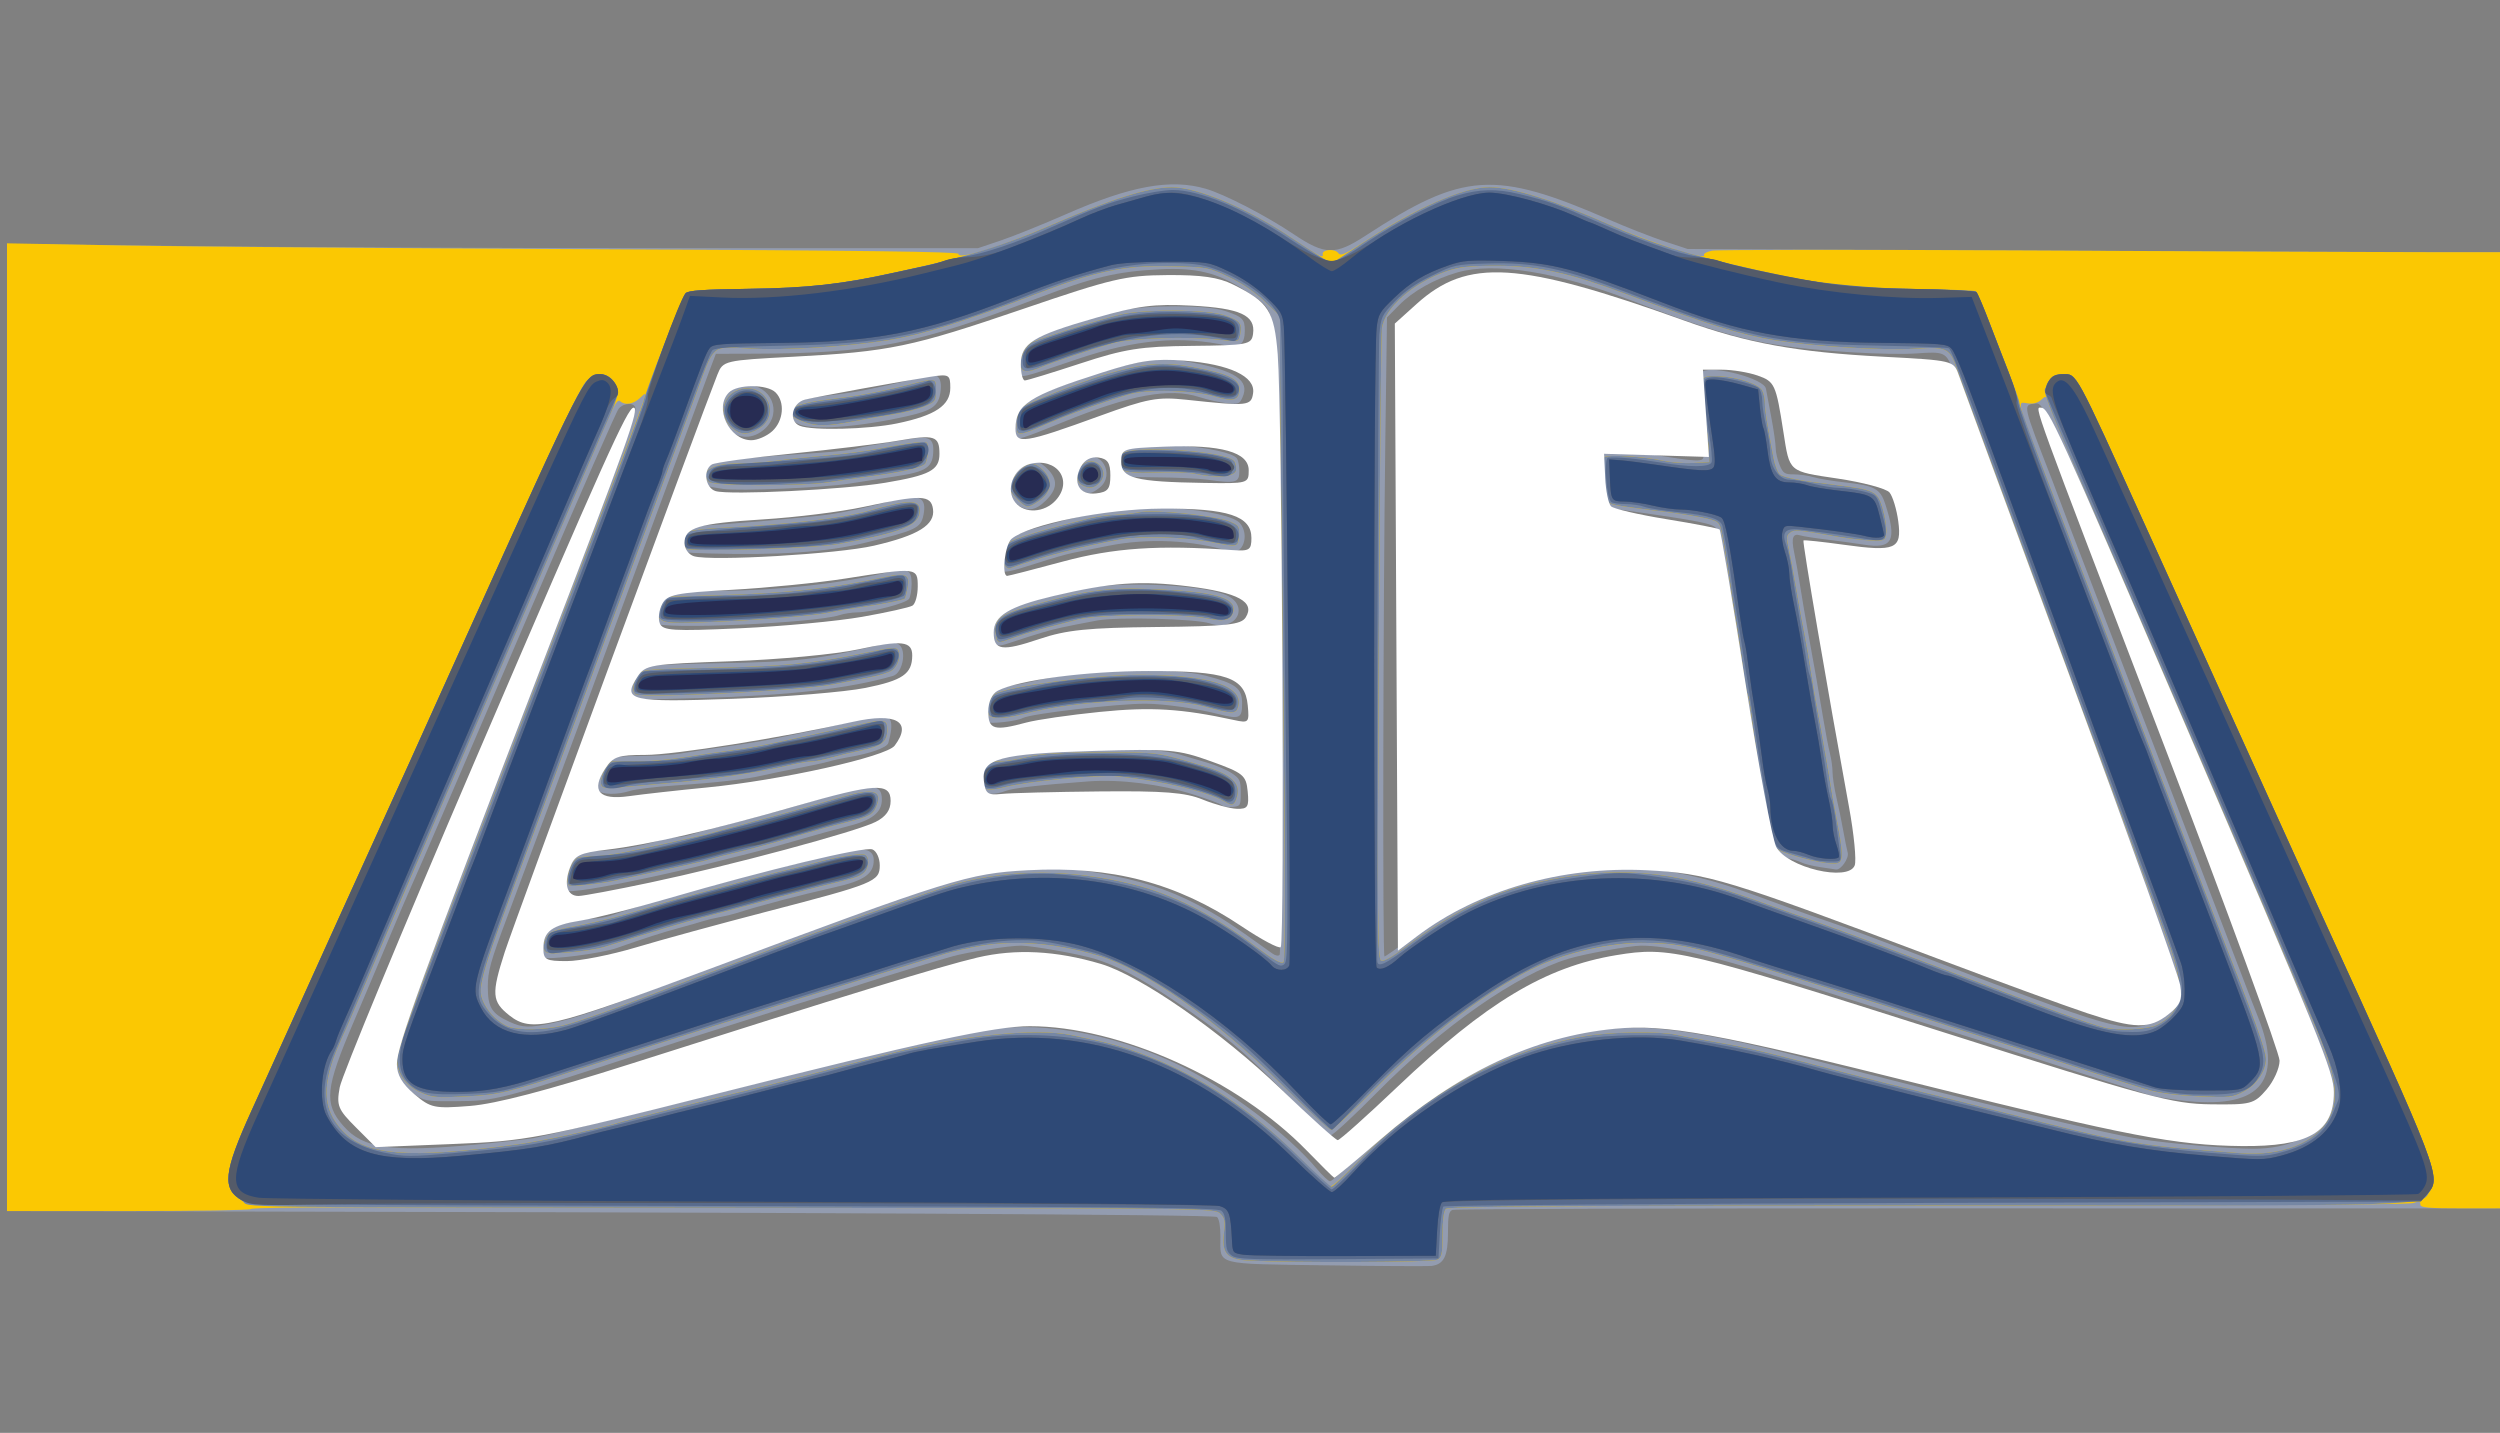
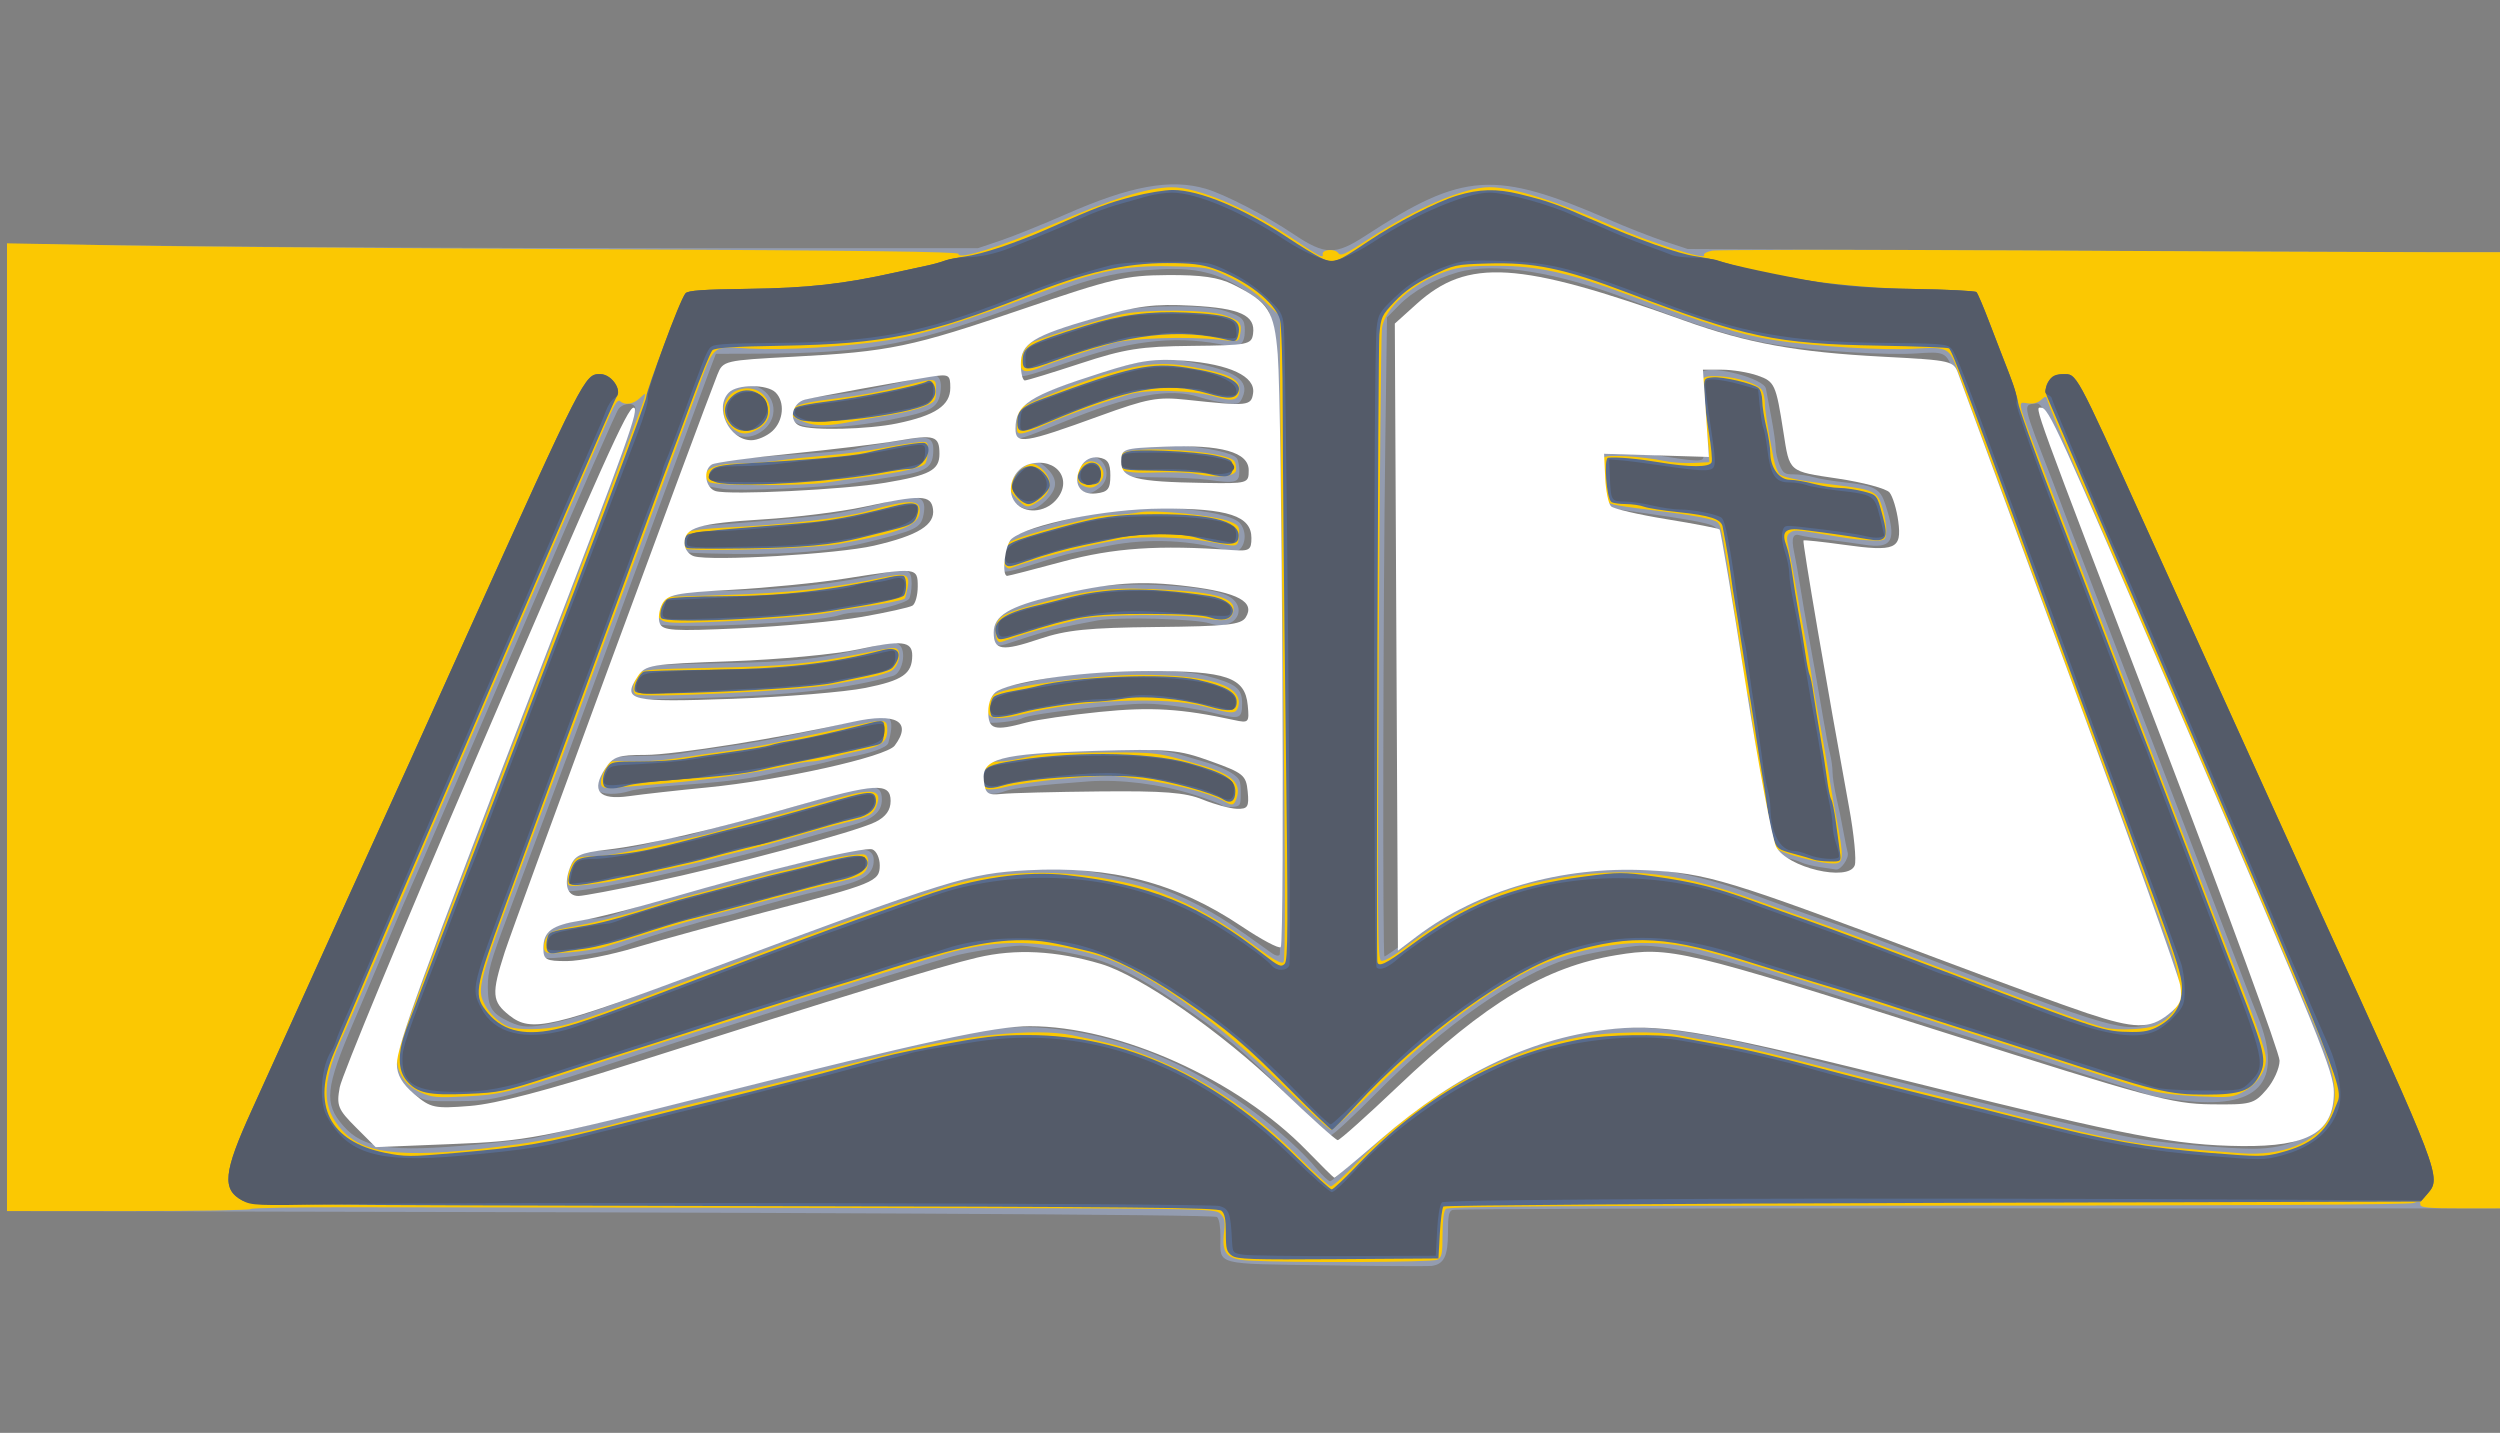
<svg xmlns="http://www.w3.org/2000/svg" width="244.21mm" height="139.965mm" viewBox="0 0 244.21 139.965" id="svg1" xml:space="preserve">
  <rect x="0" y="0" width="244.21" height="139.965" fill="#808080" stroke="none" />
  <defs id="defs1" />
  <g id="layer1" transform="translate(75.009,-83.476)">
    <g id="g44" transform="translate(-288.241,-25.632)">
      <g id="g35" transform="translate(290.512,-121.708)">
        <path style="fill:#939cb0" d="m 52.3,354.42 c -11.086,-0.165 -10.363,0.031 -10.363,-2.807 0,-1.004 -0.13,-1.745 -0.337,-1.917 -0.293,-0.243 -39.959,-0.447 -110.06,-0.565 l -8.136,-0.014 v -47.235 -47.235 l 17.132,0.206 c 9.422,0.113 30.764,0.206 47.427,0.206 h 30.295 l 2.249,-0.76 c 1.237,-0.418 4.094,-1.57 6.35,-2.561 6.302,-2.769 10.211,-3.481 13.635,-2.486 1.858,0.54 5.865,2.612 8.625,4.46 3.044,2.038 4.042,2.055 7.009,0.118 9.528,-6.222 12.596,-6.423 23.78,-1.556 1.746,0.76 4.187,1.716 5.424,2.124 l 2.249,0.742 32.544,0.152 c 17.899,0.084 35.899,0.154 39.999,0.157 l 7.456,0.006 0.027,46.699 0.027,46.699 -4.969,0.008 c -2.733,0.005 -25.815,9.5e-4 -51.294,-0.008 -25.479,-0.009 -46.523,0.059 -46.765,0.152 -0.358,0.137 -0.44,0.552 -0.44,2.228 0,2.281 -0.393,3.082 -1.587,3.241 -0.364,0.048 -4.987,0.024 -10.274,-0.055 z m 2.74,-10.352 c 7.803,-7.911 16.968,-12.388 26.32,-12.855 3.515,-0.176 9.156,0.74 16.933,2.75 18.781,4.854 29.707,7.503 33.47,8.116 2.699,0.44 8.734,0.956 11.113,0.951 3.408,-0.008 6.01,-1.235 7.014,-3.309 1.153,-2.382 1.011,-2.836 -6.126,-19.503 -10.224,-23.878 -11.333,-26.459 -11.94,-27.814 -0.317,-0.706 -2.607,-6.005 -5.089,-11.774 -4.308,-10.012 -4.543,-10.486 -5.166,-10.401 -1.272,0.174 -1.338,-0.127 1.651,7.584 0.282,0.728 0.732,1.918 0.999,2.646 0.267,0.728 1.017,2.692 1.665,4.366 1.591,4.108 15.459,40.272 16.082,41.936 0.272,0.728 0.875,2.275 1.339,3.44 2.541,6.371 0.058,9.041 -7.538,8.106 -1.291,-0.159 -2.719,-0.408 -3.175,-0.554 -5.817,-1.858 -8.181,-2.618 -10.75,-3.453 -4.761,-1.548 -7.552,-2.437 -14.949,-4.763 -3.784,-1.19 -8.745,-2.751 -11.025,-3.47 -6.243,-1.969 -10.283,-2.874 -12.834,-2.876 -1.073,-8.2e-4 -5.492,0.795 -7.097,1.279 -5.016,1.51 -12.361,6.638 -18.692,13.049 -2.277,2.306 -4.317,4.192 -4.533,4.192 -0.216,0 -2.104,-1.738 -4.194,-3.862 -4.406,-4.477 -6.438,-6.174 -11.236,-9.385 -3.179,-2.128 -5.546,-3.364 -7.646,-3.993 -1.566,-0.469 -6.106,-1.279 -7.175,-1.28 -1.188,-8.7e-4 -5.235,0.63 -6.715,1.047 -1.982,0.558 -6.571,1.953 -8.334,2.533 -1.019,0.335 -3.102,0.986 -4.63,1.448 -1.528,0.461 -3.612,1.11 -4.63,1.442 -1.019,0.332 -3.459,1.107 -5.424,1.723 -1.965,0.615 -4.941,1.566 -6.615,2.113 -14.648,4.785 -14.937,4.86 -18.828,4.886 -3.024,0.02 -3.108,0.005 -4.233,-0.784 -1.43,-1.002 -2.112,-2.275 -1.979,-3.693 0.075,-0.8 8.947,-24.553 11.414,-30.559 0.341,-0.829 3.113,-8.067 10.032,-26.188 1.249,-3.271 2.271,-6.158 2.271,-6.416 0,-0.622 -1.107,-0.626 -1.635,-0.006 -0.217,0.255 -3.761,8.321 -7.876,17.926 -4.115,9.604 -7.693,17.939 -7.952,18.521 -0.259,0.582 -1.211,2.785 -2.115,4.895 -0.904,2.11 -1.942,4.491 -2.305,5.292 -0.363,0.8 -1.356,3.122 -2.207,5.159 -0.85,2.037 -2.381,5.657 -3.402,8.043 -2.814,6.578 -2.961,8.033 -1.035,10.228 1.938,2.208 4.573,2.586 12.784,1.837 2.328,-0.212 4.963,-0.508 5.855,-0.657 1.393,-0.232 23.933,-5.858 34.367,-8.577 1.895,-0.494 4.395,-1.04 5.556,-1.214 1.161,-0.174 2.647,-0.437 3.302,-0.585 5.428,-1.221 13.122,0.038 19.711,3.227 4.726,2.287 10.676,6.764 13.535,10.185 0.548,0.656 1.123,1.192 1.277,1.192 0.154,0 1.231,-0.963 2.391,-2.14 z m -78.274,-13.327 c 2.32,-0.495 4.646,-1.306 13.709,-4.779 9.708,-3.719 11.285,-4.307 13.496,-5.03 1.02,-0.334 2.151,-0.731 2.514,-0.884 1.385,-0.582 8.375,-3.041 9.259,-3.257 5.626,-1.376 9.243,-1.561 14.113,-0.721 4.193,0.723 6.891,1.582 9.888,3.148 2.075,1.084 3.327,1.901 7.259,4.738 0.297,0.214 0.6,0.27 0.716,0.132 0.196,-0.233 -0.069,-36.72 -0.391,-53.767 -0.185,-9.809 -0.018,-9.207 -3.127,-11.217 -2.551,-1.649 -4.665,-2.161 -8.183,-1.984 -4.175,0.211 -6.54,0.77 -11.94,2.826 -11.967,4.554 -16.189,5.383 -27.621,5.419 l -3.809,0.012 -0.651,1.72 c -0.63,1.665 -9.978,27.003 -12.933,35.057 -0.801,2.183 -1.618,4.385 -1.815,4.895 -0.197,0.509 -0.954,2.533 -1.681,4.498 -0.728,1.965 -2.194,5.894 -3.259,8.731 -1.689,4.501 -1.936,5.384 -1.939,6.918 -0.003,2.022 0.373,2.634 2.114,3.433 1.289,0.592 1.956,0.609 4.282,0.113 z m -0.909,-6.391 c -0.415,-0.185 -0.429,-1.451 -0.026,-2.335 0.216,-0.474 0.584,-0.717 1.257,-0.83 0.523,-0.088 1.368,-0.268 1.878,-0.4 0.509,-0.131 1.311,-0.24 1.781,-0.24 0.47,-8.1e-4 1.303,-0.165 1.852,-0.364 1.674,-0.609 7.698,-2.412 8.803,-2.635 0.364,-0.073 1.971,-0.508 3.572,-0.966 1.601,-0.458 3.387,-0.925 3.969,-1.038 1.002,-0.195 2.46,-0.568 4.233,-1.083 3.468,-1.007 4.895,-0.899 4.895,0.37 0,1.361 -0.951,2.022 -3.833,2.664 -3.302,0.736 -7.254,1.776 -9.661,2.542 -0.364,0.116 -1.078,0.285 -1.587,0.376 -0.509,0.091 -1.224,0.264 -1.587,0.384 -0.364,0.12 -1.435,0.425 -2.381,0.678 -1.55,0.414 -3.457,1.028 -6.085,1.96 -1.426,0.505 -6.521,1.167 -7.078,0.919 z m 1.898,-7.102 c -0.238,-0.949 0.597,-2.772 1.413,-3.082 0.345,-0.131 1.237,-0.238 1.983,-0.238 1.573,0 4.048,-0.408 5.753,-0.948 0.655,-0.207 1.48,-0.377 1.833,-0.376 0.353,7.2e-4 1.008,-0.114 1.455,-0.255 0.787,-0.248 1.828,-0.528 5.443,-1.467 1.99,-0.517 5.684,-1.559 7.408,-2.091 4.821,-1.488 5.821,-1.466 5.821,0.127 0,1.265 -0.954,2.017 -3.307,2.606 -1.164,0.292 -3.367,0.9 -4.895,1.352 -1.528,0.452 -3.731,1.055 -4.895,1.34 -1.164,0.285 -2.772,0.69 -3.572,0.899 -3.878,1.014 -10.626,2.424 -12.754,2.666 -1.473,0.168 -1.513,0.155 -1.686,-0.535 z m 64.313,-7.78 c -0.145,-0.138 -1.394,-0.608 -2.777,-1.045 -3.187,-1.007 -7.157,-1.504 -10.22,-1.28 -4.77,0.349 -7.394,0.651 -8.119,0.936 -0.977,0.383 -2.112,0.372 -2.51,-0.025 -0.423,-0.423 -0.404,-1.844 0.033,-2.442 1.075,-1.471 15.507,-2.281 19.468,-1.094 0.669,0.201 1.898,0.565 2.733,0.809 0.834,0.244 1.906,0.706 2.381,1.027 0.782,0.527 0.865,0.708 0.865,1.895 0,1.265 -0.029,1.315 -0.795,1.39 -0.437,0.043 -0.914,-0.035 -1.058,-0.173 z m -60.969,-1.474 c -0.242,-0.291 -0.238,-0.628 0.015,-1.473 0.487,-1.626 0.983,-1.853 4.047,-1.853 1.45,0 3.299,-0.114 4.108,-0.253 0.809,-0.139 2.84,-0.447 4.514,-0.684 1.673,-0.237 3.757,-0.585 4.63,-0.774 0.873,-0.189 2.302,-0.485 3.175,-0.658 0.873,-0.173 2.064,-0.444 2.646,-0.602 0.582,-0.158 1.594,-0.393 2.249,-0.522 0.655,-0.129 1.519,-0.303 1.921,-0.386 1.386,-0.286 1.694,0.45 1.089,2.607 -0.126,0.448 -1.789,1.037 -3.936,1.393 -0.582,0.097 -1.416,0.28 -1.852,0.408 -0.437,0.128 -1.806,0.423 -3.043,0.657 -1.237,0.233 -2.785,0.552 -3.44,0.709 -1.547,0.37 -4.608,0.718 -8.731,0.993 -1.819,0.121 -3.723,0.355 -4.232,0.519 -1.275,0.411 -2.785,0.373 -3.161,-0.08 z m 38.018,-6.656 c -0.109,-0.109 -0.198,-0.712 -0.198,-1.339 0,-1.365 0.684,-1.948 2.612,-2.226 0.673,-0.097 1.76,-0.308 2.415,-0.469 4.428,-1.088 13.261,-1.342 16.584,-0.477 2.918,0.759 3.524,1.221 3.524,2.685 0,1.492 -0.22,1.588 -2.397,1.037 -2.131,-0.539 -5.262,-0.983 -6.996,-0.993 -2.732,-0.015 -11.22,0.968 -12.013,1.392 -0.612,0.327 -3.298,0.623 -3.531,0.389 z m -34.839,-2.718 c -0.353,-0.66 0.251,-2.263 1.006,-2.666 0.236,-0.126 3.584,-0.282 7.44,-0.346 7.869,-0.132 9.841,-0.355 16.057,-1.82 1.107,-0.261 1.453,-0.257 1.786,0.019 0.743,0.617 0.304,2.77 -0.619,3.035 -4.356,1.253 -10.125,1.912 -18.979,2.167 -6.367,0.184 -6.386,0.183 -6.692,-0.389 z m 35.521,-5.015 c -0.536,-0.536 -0.312,-2.333 0.353,-2.845 0.557,-0.428 2.418,-1.052 4.719,-1.583 0.873,-0.201 2.421,-0.563 3.44,-0.803 3.332,-0.785 11.262,-0.508 13.977,0.489 2.631,0.966 1.294,3.747 -1.372,2.852 -1.367,-0.459 -9.056,-0.659 -11.018,-0.287 -3.352,0.636 -4.009,0.779 -5.292,1.154 -0.728,0.212 -2.015,0.621 -2.861,0.909 -1.387,0.471 -1.578,0.482 -1.947,0.114 z m -33.038,-1.919 c -0.287,-0.464 0.136,-2.093 0.687,-2.643 0.473,-0.473 0.914,-0.514 5.454,-0.514 5.497,0 11.944,-0.697 16.312,-1.765 2.119,-0.518 2.562,-0.335 2.557,1.055 -0.002,0.609 -0.113,1.278 -0.246,1.488 -0.274,0.433 -3.626,1.31 -5.069,1.327 -0.524,0.006 -1.298,0.126 -1.72,0.266 -2.364,0.785 -17.565,1.45 -17.976,0.786 z m 33.657,-5.186 c -0.223,-0.223 -0.23,-1.757 -0.011,-2.327 0.194,-0.507 1.606,-1.239 3.275,-1.699 0.655,-0.18 1.786,-0.494 2.514,-0.697 3.66,-1.021 8.24,-1.562 11.22,-1.326 3.491,0.276 5.902,0.834 6.441,1.488 0.954,1.16 0.263,3.133 -0.965,2.755 -3.704,-1.14 -7.991,-1.341 -11.933,-0.558 -1.31,0.26 -2.857,0.568 -3.44,0.684 -0.582,0.116 -2.189,0.579 -3.572,1.029 -2.58,0.84 -3.221,0.958 -3.528,0.651 z m -28.418,-1.619 c -2.634,-0.073 -2.714,-0.094 -2.873,-0.73 -0.253,-1.008 0.509,-1.974 1.554,-1.969 1.426,0.006 11.048,-0.814 13.025,-1.11 1.853,-0.278 3.309,-0.596 6.423,-1.405 2.406,-0.624 3.138,-0.248 2.8,1.442 -0.26,1.3 -0.709,1.513 -5.783,2.745 -3.698,0.898 -8.371,1.215 -15.145,1.026 z m 29.849,-4.975 c -1.135,-0.955 -1.115,-2.095 0.058,-3.232 1.121,-1.086 2.08,-1.109 3.117,-0.072 1.047,1.047 1.01,1.954 -0.126,3.09 -1.09,1.09 -1.937,1.15 -3.049,0.215 z m 6.531,-1.186 c -1.184,-0.69 -1.101,-2.198 0.166,-3.028 1.685,-1.104 3.179,1.507 1.581,2.764 -0.777,0.611 -1.075,0.656 -1.747,0.264 z m -34.994,-0.143 c -1.838,-0.265 -1.984,-0.348 -1.984,-1.124 0,-1.593 0.296,-1.656 11.245,-2.4 1.746,-0.119 3.354,-0.289 3.572,-0.378 0.218,-0.089 1.171,-0.283 2.117,-0.43 0.946,-0.147 2.418,-0.39 3.27,-0.54 1.777,-0.313 2.288,-0.081 2.282,1.033 -0.01,1.745 -0.6,2.151 -3.833,2.636 -1.019,0.153 -2.983,0.46 -4.366,0.683 -2.462,0.397 -10.735,0.748 -12.303,0.521 z m 47.228,-0.907 c -0.8,-0.111 -3.029,-0.213 -4.952,-0.227 -3.171,-0.024 -3.522,-0.074 -3.77,-0.538 -0.453,-0.847 -0.319,-1.808 0.314,-2.251 1.378,-0.965 10.631,-0.179 11.357,0.965 0.12,0.189 0.219,0.717 0.222,1.174 0.006,1.19 -0.298,1.274 -3.171,0.877 z M 21.759,273.554 c -0.346,-0.346 -0.207,-2.353 0.204,-2.94 0.385,-0.549 0.92,-0.79 5.554,-2.502 2.64,-0.975 3.927,-1.351 6.644,-1.941 2.059,-0.447 2.253,-0.447 4.763,0.016 4.491,0.827 5.924,1.788 5.162,3.46 -0.296,0.649 -0.406,0.687 -1.596,0.546 -0.703,-0.083 -1.876,-0.347 -2.607,-0.586 -2.872,-0.939 -6.751,-0.231 -13.257,2.42 -4,1.63 -4.582,1.813 -4.867,1.528 z m -27.997,-0.88 c -1.647,-1.647 -0.499,-4.254 1.872,-4.254 2.404,0 3.541,2.656 1.824,4.259 -1.148,1.072 -2.621,1.07 -3.697,-0.006 z m 6.9,-0.47 c -1.142,-0.587 -1.35,-1.467 -0.479,-2.025 0.336,-0.216 1.743,-0.522 3.125,-0.681 1.382,-0.159 3.109,-0.413 3.836,-0.563 3.092,-0.641 5.081,-1.107 5.87,-1.377 1.228,-0.42 1.772,0.1 1.583,1.512 -0.188,1.405 -0.788,1.845 -3.28,2.404 -4.917,1.104 -9.339,1.408 -10.654,0.731 z M 22.156,267.22 c -0.298,-0.533 0.059,-2.466 0.546,-2.954 0.399,-0.4 6.828,-2.522 9.365,-3.091 2.628,-0.59 8.507,-0.585 10.286,0.007 1.758,0.586 1.965,0.791 1.965,1.947 0,1.26 -0.514,1.715 -1.654,1.464 -4.632,-1.022 -9.038,-0.626 -14.785,1.329 -5.522,1.879 -5.411,1.854 -5.722,1.299 z m 110.99,63.387 c 2.422,-1.1 2.731,-3.028 1.151,-7.196 -0.57,-1.505 -1.713,-4.581 -2.539,-6.837 -2.38,-6.499 -5.673,-15.392 -6.074,-16.404 -0.202,-0.509 -0.842,-2.236 -1.423,-3.836 -0.58,-1.601 -2.483,-6.78 -4.228,-11.509 -1.745,-4.729 -3.845,-10.444 -4.668,-12.7 -0.822,-2.256 -1.682,-4.605 -1.911,-5.222 -0.617,-1.665 -0.825,-1.759 -3.463,-1.567 -2.73,0.199 -9.692,-0.21 -13.42,-0.788 -3.966,-0.615 -7.496,-1.683 -14.588,-4.416 -7.143,-2.752 -13.316,-3.74 -16.9,-2.705 -2.248,0.649 -4.36,1.838 -5.712,3.215 l -1.164,1.186 -0.166,12.226 c -0.218,16.066 -0.272,50.194 -0.08,50.194 0.083,0 1.158,-0.744 2.389,-1.654 5.083,-3.755 9.073,-5.452 15.412,-6.555 5.708,-0.993 11.241,-0.379 17.635,1.957 1.019,0.372 2.864,1.046 4.101,1.498 1.237,0.452 3.082,1.098 4.101,1.436 1.019,0.338 4.412,1.596 7.541,2.796 20.456,7.845 21.33,8.096 24.005,6.881 z M 100.523,315.517 c -0.738,-0.108 -1.571,-0.316 -1.852,-0.461 -0.281,-0.145 -0.958,-0.345 -1.505,-0.444 -1.232,-0.222 -1.709,-0.906 -2.069,-2.962 -0.15,-0.857 -0.399,-2.213 -0.554,-3.014 -0.155,-0.8 -0.381,-2.229 -0.502,-3.175 -0.121,-0.946 -0.405,-2.851 -0.632,-4.233 -0.227,-1.382 -0.524,-3.376 -0.662,-4.429 -0.137,-1.054 -0.374,-2.363 -0.526,-2.91 -0.152,-0.547 -0.277,-1.411 -0.277,-1.921 -4.31e-4,-0.509 -0.172,-1.7 -0.381,-2.646 -0.209,-0.946 -0.517,-2.791 -0.683,-4.101 -0.166,-1.31 -0.393,-2.556 -0.504,-2.77 -0.248,-0.48 -1.654,-0.759 -9.15,-1.821 -1.848,-0.262 -1.885,-0.307 -2.238,-2.72 -0.499,-3.414 -0.155,-3.519 7.595,-2.313 1.495,0.233 2.268,0.254 2.454,0.067 0.187,-0.187 0.177,-0.974 -0.03,-2.501 -0.614,-4.524 -0.612,-5.725 0.009,-6.057 1.136,-0.608 6.032,0.707 6.205,1.667 0.057,0.316 0.296,1.586 0.53,2.823 0.235,1.237 0.426,2.58 0.425,2.985 -6.75e-4,0.405 0.171,1.149 0.382,1.654 0.342,0.819 0.491,0.918 1.391,0.918 0.554,0 1.423,0.125 1.932,0.277 0.508,0.152 1.879,0.38 3.045,0.506 2.903,0.314 3.463,0.612 3.949,2.1 1.174,3.594 0.731,4.433 -2.101,3.98 -0.873,-0.139 -2.51,-0.363 -3.638,-0.498 -1.128,-0.134 -2.278,-0.317 -2.557,-0.405 -0.73,-0.232 -0.9,0.241 -0.598,1.659 0.146,0.684 0.405,2.137 0.576,3.229 0.171,1.091 0.473,2.877 0.672,3.969 0.781,4.289 1.186,6.585 1.586,8.996 0.23,1.382 0.53,2.944 0.666,3.47 0.137,0.526 0.249,1.34 0.249,1.809 0,0.469 0.172,1.586 0.382,2.483 0.21,0.897 0.509,2.345 0.663,3.218 0.155,0.873 0.351,1.844 0.436,2.158 0.149,0.55 -0.673,1.725 -1.151,1.645 -0.109,-0.018 -0.802,-0.122 -1.54,-0.23 z" id="path41" />
        <path style="fill:#fbc802" d="m 44.646,353.949 c -2.102,-0.119 -2.601,-0.697 -2.36,-2.734 0.13,-1.096 0.067,-1.415 -0.361,-1.844 -0.509,-0.509 -1.162,-0.519 -37.361,-0.558 -20.264,-0.022 -41.457,-0.052 -47.095,-0.066 -5.639,-0.015 -10.252,0.063 -10.253,0.172 -2.08e-4,0.109 -5.358,0.198 -11.907,0.198 h -11.906 v -47.266 -47.266 l 11.311,0.209 c 6.221,0.115 27.146,0.281 46.501,0.369 25.518,0.116 35.175,0.24 35.136,0.452 -0.116,0.633 4.179,-0.704 9.083,-2.828 5.906,-2.557 9.429,-3.66 11.751,-3.676 2.475,-0.018 7.353,2.032 11.58,4.867 2.84,1.905 3.254,2.126 3.164,1.692 -0.102,-0.49 1.17,-0.604 1.512,-0.136 0.244,0.334 0.69,0.131 2.887,-1.311 4.705,-3.089 9.419,-5.119 11.889,-5.119 2.25,0 6.396,1.3 11.82,3.708 3.704,1.644 9.495,3.5 9.143,2.931 -0.09,-0.145 0.266,-0.342 0.796,-0.441 0.527,-0.099 14.49,-0.108 31.03,-0.02 16.54,0.088 33.785,0.163 38.322,0.166 l 8.249,0.006 0.027,46.699 0.027,46.699 h -4.241 c -3.562,0 -4.241,-0.062 -4.241,-0.39 0,-0.31 -0.14,-0.337 -0.679,-0.132 -0.432,0.164 -17.697,0.258 -47.44,0.258 -36.017,0 -46.834,0.073 -47.079,0.318 -0.196,0.196 -0.318,1.156 -0.318,2.504 0,1.891 -0.069,2.224 -0.512,2.461 -0.479,0.257 -14.301,0.315 -18.474,0.078 z m 10.58,-9.494 c 6.321,-6.59 14.189,-10.981 22.218,-12.401 2.483,-0.439 7.357,-0.521 9.024,-0.152 0.61,0.135 2.24,0.439 3.623,0.675 3.395,0.579 4.468,0.834 14.155,3.356 2.183,0.568 4.445,1.136 5.027,1.262 0.582,0.126 4.392,1.078 8.467,2.116 12.886,3.282 13.175,3.333 23.844,4.159 4.048,0.313 7.397,-1.03 8.676,-3.479 1.092,-2.092 0.584,-4.648 -2.105,-10.583 -0.33,-0.728 -1.635,-3.764 -2.901,-6.747 -2.877,-6.777 -3.197,-7.525 -10.84,-25.268 -8.661,-20.106 -11.436,-26.621 -11.647,-27.338 -0.171,-0.582 -0.207,-0.591 -0.675,-0.167 -0.324,0.293 -0.778,0.406 -1.317,0.327 -1.044,-0.153 -1.157,-0.582 2,7.637 1.389,3.617 5.507,14.374 9.151,23.906 3.644,9.532 6.905,18.045 7.247,18.918 3.851,9.823 4.892,12.721 4.892,13.612 0,1.151 -0.901,2.47 -2.145,3.142 -1.099,0.593 -1.345,0.619 -4.47,0.479 -2.103,-0.095 -3.933,-0.335 -5.027,-0.661 -1.838,-0.548 -6.619,-2.071 -9.657,-3.076 -1.019,-0.337 -3.995,-1.293 -6.615,-2.124 -2.619,-0.831 -5.775,-1.842 -7.011,-2.247 -1.237,-0.405 -3.678,-1.174 -5.424,-1.709 -1.746,-0.535 -5.199,-1.603 -7.673,-2.373 -7.94,-2.472 -9.436,-2.793 -13.008,-2.793 -3.015,0 -7.089,0.909 -9.977,2.225 -4.563,2.08 -10.826,6.776 -15.96,11.966 -2.211,2.235 -4.166,4.064 -4.345,4.064 -0.179,0 -2.418,-2.06 -4.976,-4.578 -6.381,-6.281 -13.403,-11.181 -17.871,-12.47 -4.376,-1.263 -8.464,-1.535 -12.048,-0.801 -2.304,0.472 -2.159,0.431 -8.202,2.321 -2.547,0.797 -5.702,1.77 -7.011,2.163 -1.31,0.393 -2.858,0.875 -3.44,1.072 -0.582,0.197 -2.547,0.83 -4.366,1.406 -9.828,3.115 -13.093,4.159 -15.61,4.988 -6.939,2.286 -7.696,2.468 -10.99,2.636 -2.859,0.146 -3.311,0.107 -4.425,-0.386 -1.463,-0.647 -2.31,-1.856 -2.312,-3.297 -6.5e-4,-0.652 1.691,-5.418 4.931,-13.891 2.713,-7.094 5.636,-14.744 6.496,-16.999 0.86,-2.256 1.837,-4.815 2.172,-5.689 6.085,-15.892 10.436,-27.381 10.556,-27.878 0.152,-0.626 0.152,-0.626 -0.444,-0.066 -0.643,0.604 -1.479,0.727 -1.924,0.282 -0.193,-0.193 -0.499,0.227 -1.01,1.389 -1.813,4.124 -19.253,44.695 -22.497,52.334 -1.267,2.983 -2.515,5.9 -2.773,6.482 -0.259,0.582 -0.734,1.654 -1.056,2.381 -1.841,4.158 -1.78,6.533 0.22,8.689 2.264,2.441 6.391,2.763 17.102,1.335 2.539,-0.339 7.935,-1.508 10.319,-2.236 0.864,-0.264 11.064,-2.822 12.568,-3.152 0.509,-0.112 3.01,-0.746 5.556,-1.409 2.547,-0.663 5.999,-1.561 7.673,-1.994 7.147,-1.851 14.431,-2.607 18.038,-1.872 3.618,0.738 5.019,1.12 7.23,1.972 5.455,2.103 10.441,5.409 14.806,9.819 1.607,1.623 3.067,2.962 3.246,2.977 0.179,0.014 1.31,-1.001 2.514,-2.256 z M -22.357,331.008 c 1.792,-0.448 5.355,-1.721 11.509,-4.111 1.164,-0.452 2.652,-1.008 3.307,-1.235 0.655,-0.227 2.5,-0.926 4.101,-1.553 5.04,-1.974 17.729,-6.491 19.669,-7.002 5.326,-1.403 11.089,-1.377 17.108,0.079 3.833,0.927 7.817,2.938 12,6.059 1.754,1.309 2.557,1.764 2.757,1.564 0.2,-0.2 0.191,-8.275 -0.033,-27.741 -0.174,-15.102 -0.313,-29.237 -0.31,-31.412 l 0.006,-3.954 -1.471,-1.424 c -0.919,-0.89 -2.234,-1.789 -3.506,-2.396 -2.004,-0.957 -2.093,-0.973 -5.759,-1.057 -4.443,-0.101 -7.219,0.468 -12.913,2.649 -7.364,2.82 -11.267,4.04 -14.628,4.57 -4.059,0.64 -10.109,1.009 -13.502,0.824 -3.863,-0.211 -3.403,-0.617 -5.375,4.743 -0.75,2.037 -1.939,5.252 -2.644,7.144 -0.705,1.892 -2.13,5.761 -3.168,8.599 -1.038,2.838 -2.051,5.576 -2.251,6.085 -0.2,0.509 -0.84,2.236 -1.421,3.836 -1.043,2.874 -1.894,5.173 -7.19,19.447 -4.536,12.226 -4.661,12.685 -3.854,14.235 0.47,0.903 1.421,1.797 2.274,2.137 0.953,0.38 3.601,0.337 5.292,-0.086 z m -1.763,-7.44 c -0.098,-0.254 -0.005,-0.771 0.206,-1.148 0.337,-0.602 0.707,-0.746 3.021,-1.173 2.277,-0.42 4.939,-1.12 7.929,-2.085 0.437,-0.141 1.865,-0.537 3.175,-0.88 1.31,-0.343 3.75,-1.001 5.424,-1.462 1.673,-0.461 3.519,-0.938 4.101,-1.06 0.582,-0.122 1.713,-0.406 2.514,-0.632 2.025,-0.572 4.512,-0.986 4.936,-0.824 0.507,0.195 0.44,1.322 -0.108,1.792 -0.411,0.353 -0.933,0.522 -3.506,1.131 -1.13,0.268 -6.377,1.638 -8.599,2.246 -1.164,0.318 -2.831,0.761 -3.704,0.983 -1.341,0.341 -4.965,1.432 -9.525,2.866 -0.582,0.183 -2.1,0.417 -3.373,0.52 -2.062,0.167 -2.334,0.137 -2.492,-0.275 z m 2.292,-6.842 c 0,-0.769 0.427,-1.75 0.9,-2.066 0.16,-0.107 0.886,-0.198 1.614,-0.202 1.218,-0.007 3.062,-0.339 7.938,-1.428 2.901,-0.648 3.095,-0.696 4.498,-1.092 0.728,-0.205 2.275,-0.625 3.44,-0.932 2.771,-0.731 3.42,-0.908 5.159,-1.407 0.8,-0.23 2.289,-0.656 3.307,-0.947 3.005,-0.859 3.893,-0.63 3.327,0.857 -0.332,0.873 -0.716,1.086 -2.931,1.628 -1.091,0.267 -2.937,0.77 -4.101,1.117 -3.303,0.985 -4.619,1.347 -6.615,1.819 -1.019,0.241 -2.15,0.534 -2.514,0.651 -0.694,0.223 -2.732,0.682 -9.42,2.122 -0.597,0.129 -1.877,0.315 -2.844,0.414 -1.758,0.18 -1.758,0.18 -1.758,-0.535 z m 64.216,-7.588 c -1.698,-0.988 -5.942,-2.001 -10.435,-2.489 -1.819,-0.198 -8.808,0.473 -11.134,1.069 -2.034,0.521 -2.704,0.086 -2.142,-1.393 0.342,-0.901 0.681,-1.118 1.746,-1.124 0.464,-0.002 1.655,-0.197 2.646,-0.434 1.344,-0.321 3.18,-0.434 7.226,-0.445 5.611,-0.016 5.399,-0.043 9.922,1.296 2.904,0.86 3.819,1.76 3.277,3.224 -0.242,0.654 -0.412,0.699 -1.106,0.295 z m -60.924,-1.637 c -0.235,-0.613 0.583,-2.301 1.126,-2.324 0.262,-0.011 1.301,-0.002 2.309,0.019 1.008,0.022 2.972,-0.141 4.366,-0.362 1.393,-0.221 3.545,-0.533 4.782,-0.695 1.237,-0.161 3.023,-0.467 3.969,-0.679 0.946,-0.212 2.91,-0.636 4.366,-0.943 1.455,-0.307 3.36,-0.718 4.233,-0.914 2.534,-0.569 2.778,-0.524 2.778,0.51 0,1.155 -0.557,1.598 -2.514,1.998 -0.873,0.178 -2.193,0.496 -2.934,0.705 -0.74,0.209 -1.602,0.381 -1.914,0.381 -0.313,0 -1.076,0.117 -1.697,0.26 -3.812,0.877 -8.107,1.514 -12.77,1.895 -1.601,0.131 -3.595,0.306 -4.431,0.389 -1.196,0.119 -1.552,0.068 -1.67,-0.239 z m 37.814,-6.935 c -0.237,-0.616 0.123,-1.676 0.667,-1.967 1.436,-0.769 9.651,-1.853 14.104,-1.861 6.865,-0.013 10.262,1.107 9.608,3.167 -0.213,0.67 -0.605,0.663 -3.191,-0.051 -3.795,-1.049 -12.284,-0.701 -17.86,0.731 -1.921,0.493 -3.133,0.486 -3.327,-0.019 z m -34.461,-1.938 c -0.406,-0.281 -0.269,-1.205 0.29,-1.971 0.308,-0.422 1.019,-0.483 6.957,-0.602 7.312,-0.146 9.837,-0.388 15.08,-1.447 2.874,-0.58 3.097,-0.6 3.294,-0.282 0.324,0.524 -0.013,1.615 -0.616,1.997 -0.309,0.196 -1.276,0.493 -2.149,0.66 -0.873,0.167 -2.48,0.478 -3.572,0.69 -3.147,0.612 -18.668,1.38 -19.284,0.954 z m 35.336,-5.249 c -0.097,-0.097 -0.176,-0.567 -0.176,-1.043 0,-1.08 0.581,-1.518 2.903,-2.191 5.608,-1.625 7.822,-1.95 12.178,-1.789 6.094,0.225 8.344,0.799 8.152,2.081 -0.14,0.941 -0.807,1.15 -2.532,0.794 -2.329,-0.481 -10.622,-0.42 -12.615,0.092 -3.951,1.016 -4.865,1.274 -6.179,1.738 -1.605,0.568 -1.502,0.549 -1.732,0.318 z m -32.811,-2 c -0.451,-0.338 -0.458,-0.438 -0.095,-1.308 l 0.393,-0.941 5.519,-0.176 c 6.863,-0.219 10.781,-0.655 16.146,-1.796 1.907,-0.406 2.311,-0.203 2.078,1.043 -0.102,0.544 -0.229,1.034 -0.283,1.089 -0.147,0.15 -2.133,0.539 -4.22,0.828 -1.019,0.141 -2.388,0.373 -3.043,0.515 -1.5,0.325 -6.878,0.752 -12.039,0.956 -3.156,0.124 -4.069,0.081 -4.457,-0.21 z m 33.474,-5.412 c -0.415,-0.776 -0.059,-1.917 0.716,-2.295 0.996,-0.486 3.975,-1.349 7.776,-2.252 0.693,-0.165 1.765,-0.305 2.381,-0.311 0.616,-0.006 1.656,-0.118 2.311,-0.248 1.477,-0.293 7.45,0.313 8.851,0.899 0.904,0.378 0.966,0.476 0.889,1.405 -0.093,1.123 -0.052,1.114 -2.728,0.6 -2.53,-0.486 -6.696,-0.615 -8.731,-0.271 -3.513,0.594 -8.271,1.834 -10.877,2.834 -0.18,0.069 -0.444,-0.093 -0.587,-0.361 z m -31.069,-1.563 c -0.367,-0.367 -0.199,-1.412 0.266,-1.655 0.255,-0.133 1.773,-0.306 3.373,-0.384 6.3,-0.308 11.646,-0.928 14.155,-1.64 3.965,-1.126 5.027,-1.134 5.027,-0.039 0,1.433 -1.718,2.141 -7.938,3.27 -2.408,0.437 -14.531,0.802 -14.885,0.448 z m 32.327,-4.851 c -0.978,-0.978 -0.97,-1.365 0.048,-2.525 0.972,-1.107 1.609,-1.175 2.515,-0.269 0.957,0.957 0.795,2.163 -0.398,2.964 -1.144,0.768 -1.233,0.761 -2.164,-0.17 z m 6.304,-1.364 c -0.617,-0.359 -0.588,-1.371 0.055,-1.954 1.192,-1.079 2.799,0.529 1.721,1.721 -0.517,0.571 -1.07,0.644 -1.776,0.233 z m -36.393,-0.296 c -0.987,-0.987 0.26,-1.799 2.765,-1.799 1.048,0 2.778,-0.121 3.844,-0.268 1.066,-0.148 3.307,-0.384 4.98,-0.526 1.673,-0.141 3.936,-0.437 5.027,-0.657 1.091,-0.22 2.609,-0.476 3.373,-0.57 1.389,-0.17 1.389,-0.17 1.385,0.727 -0.002,0.493 -0.115,1.073 -0.251,1.288 -0.252,0.399 -2.284,0.859 -5.83,1.321 -1.091,0.142 -2.758,0.378 -3.704,0.525 -2.514,0.389 -11.189,0.359 -11.589,-0.041 z m 47.572,-0.78 c -0.655,-0.142 -2.476,-0.205 -4.047,-0.14 -3.419,0.14 -4.328,-0.346 -3.293,-1.762 0.705,-0.964 10.406,-0.377 11.087,0.671 0.124,0.19 0.194,0.583 0.157,0.874 -0.08,0.627 -1.893,0.793 -3.904,0.358 z m -45.351,-4.525 c -1.426,-1.275 -0.843,-3.436 1.022,-3.786 2.456,-0.461 3.747,2.585 1.64,3.87 -1.095,0.668 -1.847,0.644 -2.662,-0.084 z m 27.861,0.265 c -0.077,-0.906 0.103,-1.948 0.38,-2.203 0.433,-0.398 6.127,-2.634 8.397,-3.297 3.64,-1.064 5.515,-1.213 8.449,-0.673 3.411,0.628 4.498,1.145 4.498,2.138 0,1.078 -0.577,1.27 -2.293,0.762 -2.251,-0.666 -6.702,-0.781 -8.546,-0.222 -3.126,0.948 -6.177,2.062 -8.574,3.132 -1.725,0.77 -2.268,0.855 -2.31,0.363 z M 1.268,272.038 c -2.466,-0.903 -1.655,-1.7 2.208,-2.171 3.197,-0.39 5.083,-0.735 8.051,-1.477 2.668,-0.666 2.628,-0.675 2.628,0.573 0,1.011 -0.065,1.101 -1.124,1.55 -0.618,0.262 -2.017,0.618 -3.109,0.791 -1.091,0.173 -2.88,0.487 -3.975,0.699 -2.337,0.452 -3.514,0.46 -4.679,0.034 z m 21.189,-5.327 c -0.276,-0.718 0.415,-2.19 1.168,-2.491 1.703,-0.68 7.198,-2.392 8.654,-2.697 2.519,-0.527 8.445,-0.466 10.097,0.103 1.488,0.513 1.693,0.769 1.484,1.862 -0.138,0.724 -0.138,0.724 -2.023,0.512 -3.046,-0.341 -8.672,-0.158 -10.41,0.339 -2.152,0.615 -5.845,1.849 -7.011,2.341 -1.225,0.518 -1.769,0.526 -1.959,0.03 z m 110.934,64.246 c 2.52,-1.196 2.855,-3.498 1.167,-8.021 -0.572,-1.534 -2.483,-6.718 -4.246,-11.521 -1.763,-4.802 -3.375,-9.148 -3.583,-9.657 -0.208,-0.509 -1.045,-2.772 -1.86,-5.027 -0.815,-2.256 -1.88,-5.173 -2.367,-6.482 -0.486,-1.31 -1.914,-5.179 -3.172,-8.599 -1.258,-3.42 -2.865,-7.766 -3.571,-9.657 -0.706,-1.892 -1.501,-4.073 -1.768,-4.848 -0.819,-2.38 -0.977,-2.464 -4.269,-2.266 -3.039,0.183 -9.853,-0.231 -13.6,-0.826 -3.412,-0.541 -6.416,-1.472 -14.498,-4.492 -5.612,-2.097 -8.731,-2.782 -12.676,-2.782 -2.694,0 -3.693,0.108 -4.922,0.53 -3.295,1.133 -6.068,3.59 -6.316,5.593 -0.078,0.634 -0.217,14.755 -0.307,31.381 -0.147,26.988 -0.121,30.245 0.24,30.384 0.249,0.096 1.198,-0.444 2.47,-1.405 4.237,-3.202 8.369,-5.259 12.384,-6.164 7.934,-1.788 13.387,-1.376 21.696,1.641 2.037,0.74 4.895,1.755 6.35,2.257 1.455,0.501 7.349,2.702 13.097,4.89 9.467,3.603 13.163,4.941 14.684,5.314 1.282,0.315 4.187,0.176 5.068,-0.243 z m -33.114,-15.979 c -2.162,-0.446 -3.977,-1.062 -4.262,-1.446 -0.161,-0.218 -0.436,-1.319 -0.611,-2.447 -0.175,-1.128 -0.371,-2.349 -0.437,-2.713 -0.382,-2.112 -0.962,-5.944 -1.146,-7.569 -0.117,-1.034 -0.298,-2.017 -0.401,-2.184 -0.103,-0.167 -0.301,-1.285 -0.439,-2.485 -0.138,-1.2 -0.427,-3.194 -0.641,-4.43 -0.215,-1.237 -0.511,-3.142 -0.658,-4.233 -0.147,-1.091 -0.423,-2.818 -0.613,-3.836 -0.346,-1.852 -0.346,-1.852 -1.572,-2.158 -0.674,-0.168 -2.335,-0.444 -3.69,-0.612 -5.34,-0.663 -5.84,-0.751 -6.031,-1.059 -0.278,-0.449 -0.577,-3.956 -0.367,-4.296 0.198,-0.32 3.77,-0.116 5.874,0.335 0.713,0.153 1.997,0.242 2.853,0.198 l 1.557,-0.08 -0.072,-1.455 c -0.04,-0.8 -0.274,-2.501 -0.522,-3.78 -0.574,-2.966 -0.428,-3.261 1.556,-3.157 1.84,0.096 3.867,0.765 4.199,1.386 0.144,0.269 0.262,0.818 0.262,1.219 0,0.685 0.219,2.091 0.828,5.305 0.143,0.753 0.425,1.506 0.628,1.675 0.382,0.317 2.007,0.627 5.444,1.038 3.801,0.454 4.117,0.612 4.608,2.3 0.236,0.811 0.392,1.851 0.348,2.31 -0.08,0.818 -0.106,0.834 -1.404,0.805 -0.728,-0.016 -2.156,-0.171 -3.175,-0.344 -4.241,-0.721 -4.379,-0.733 -4.808,-0.42 -0.361,0.264 -0.38,0.5 -0.132,1.61 0.16,0.715 0.482,2.432 0.716,3.814 0.233,1.382 0.59,3.347 0.793,4.366 0.203,1.019 0.501,2.745 0.663,3.836 0.162,1.091 0.455,2.818 0.651,3.836 0.371,1.93 1.087,6.038 1.291,7.408 0.065,0.437 0.323,1.865 0.574,3.175 0.686,3.581 0.664,4.225 -0.145,4.272 -0.364,0.021 -1.138,-0.06 -1.72,-0.18 z" id="path40" />
-         <path style="fill:#7687a4" d="m 44.646,353.949 c -2.102,-0.119 -2.601,-0.697 -2.36,-2.734 0.13,-1.096 0.067,-1.415 -0.361,-1.844 -0.509,-0.509 -1.162,-0.519 -37.361,-0.558 -63.112,-0.068 -57.058,0.006 -58.206,-0.708 -1.985,-1.234 -1.825,-2.729 0.947,-8.822 1.081,-2.376 2.206,-4.857 2.499,-5.512 1.023,-2.283 11.211,-24.749 11.819,-26.061 0.337,-0.728 0.851,-1.859 1.143,-2.514 1.916,-4.298 10.961,-24.283 13.473,-29.766 1.666,-3.638 3.341,-6.942 3.721,-7.342 1.138,-1.197 2.595,-0.842 3.079,0.751 0.108,0.354 -0.161,1.274 -0.748,2.562 -0.504,1.105 -4.33,9.965 -8.503,19.688 -4.173,9.723 -8.515,19.822 -9.65,22.441 -1.134,2.619 -3.096,7.203 -4.36,10.186 -1.264,2.983 -2.509,5.9 -2.768,6.482 -0.259,0.582 -0.734,1.654 -1.056,2.381 -1.841,4.158 -1.78,6.533 0.22,8.689 2.264,2.441 6.391,2.763 17.102,1.335 2.539,-0.339 7.935,-1.508 10.319,-2.236 0.864,-0.264 11.064,-2.822 12.568,-3.152 0.509,-0.112 3.01,-0.746 5.556,-1.409 2.547,-0.663 5.999,-1.561 7.673,-1.994 7.147,-1.851 14.431,-2.607 18.038,-1.872 3.618,0.738 5.019,1.12 7.23,1.972 5.42,2.09 10.37,5.363 14.884,9.845 1.649,1.637 3.109,2.977 3.246,2.977 0.136,0 1.232,-1.027 2.436,-2.282 6.321,-6.59 14.189,-10.981 22.218,-12.401 2.483,-0.439 7.357,-0.521 9.024,-0.152 0.61,0.135 2.24,0.439 3.623,0.675 3.395,0.579 4.468,0.834 14.155,3.356 2.183,0.568 4.445,1.136 5.027,1.262 0.582,0.126 4.392,1.078 8.467,2.116 12.886,3.282 13.175,3.333 23.844,4.159 4.048,0.313 7.397,-1.03 8.676,-3.479 1.092,-2.092 0.584,-4.648 -2.105,-10.583 -0.33,-0.728 -1.635,-3.764 -2.901,-6.747 -2.901,-6.835 -3.252,-7.652 -10.842,-25.268 -13.356,-30.997 -12.117,-27.946 -11.746,-28.922 0.323,-0.848 0.68,-1.099 1.576,-1.104 1.368,-0.008 1.13,-0.446 8.046,14.813 2.869,6.33 7.779,17.165 10.911,24.077 3.132,6.912 5.967,13.163 6.3,13.891 11.178,24.452 11.583,25.486 10.587,27.005 -0.995,1.519 1.793,1.437 -49.031,1.437 -36.037,0 -46.86,0.073 -47.104,0.318 -0.196,0.196 -0.318,1.156 -0.318,2.504 0,1.891 -0.069,2.224 -0.512,2.461 -0.479,0.257 -14.301,0.315 -18.474,0.078 z m 3.111,-17.353 c -6.344,-6.266 -13.369,-11.171 -17.85,-12.464 -4.376,-1.263 -8.464,-1.535 -12.048,-0.801 -2.304,0.472 -2.159,0.431 -8.202,2.321 -2.547,0.797 -5.702,1.77 -7.011,2.163 -1.31,0.393 -2.858,0.875 -3.44,1.072 -0.582,0.197 -2.547,0.83 -4.366,1.406 -9.828,3.115 -13.093,4.159 -15.61,4.988 -6.939,2.286 -7.696,2.468 -10.99,2.636 -2.859,0.146 -3.311,0.107 -4.425,-0.386 -1.463,-0.647 -2.31,-1.856 -2.312,-3.297 -6.5e-4,-0.652 1.691,-5.418 4.931,-13.891 2.713,-7.094 5.636,-14.744 6.496,-16.999 0.86,-2.256 1.837,-4.815 2.172,-5.689 8.161,-21.313 10.477,-27.418 10.477,-27.618 0,-0.483 3.784,-10.228 4.106,-10.575 0.254,-0.274 1.677,-0.375 6.116,-0.434 6.652,-0.088 9.253,-0.427 17.294,-2.256 4.827,-1.098 8.137,-2.167 12.337,-3.986 5.906,-2.557 9.429,-3.66 11.751,-3.676 2.453,-0.018 7.338,2.025 11.499,4.809 1.164,0.779 2.565,1.692 3.113,2.028 l 0.996,0.612 3.045,-2.011 c 5.122,-3.382 9.812,-5.445 12.379,-5.445 2.236,0 6.372,1.294 11.755,3.676 4.262,1.886 7.301,2.821 14.352,4.415 6.139,1.388 9.13,1.748 15.28,1.842 3.238,0.05 5.988,0.152 6.11,0.227 0.122,0.075 0.62,1.184 1.107,2.463 0.487,1.279 1.398,3.628 2.026,5.219 0.628,1.592 1.141,3.057 1.141,3.255 0,0.199 1.172,3.421 2.605,7.16 1.433,3.739 5.609,14.657 9.281,24.261 3.672,9.604 6.957,18.177 7.299,19.05 3.851,9.823 4.892,12.721 4.892,13.612 0,1.151 -0.901,2.47 -2.145,3.142 -1.099,0.593 -1.345,0.619 -4.47,0.479 -2.103,-0.095 -3.933,-0.335 -5.027,-0.661 -1.838,-0.548 -6.619,-2.071 -9.657,-3.076 -1.019,-0.337 -3.995,-1.293 -6.615,-2.124 -2.619,-0.831 -5.775,-1.842 -7.011,-2.247 -1.237,-0.405 -3.678,-1.174 -5.424,-1.709 -1.746,-0.535 -5.199,-1.603 -7.673,-2.373 -7.94,-2.472 -9.436,-2.793 -13.008,-2.793 -3.015,0 -7.089,0.909 -9.977,2.225 -4.563,2.08 -10.826,6.776 -15.96,11.966 -2.211,2.235 -4.175,4.062 -4.366,4.058 -0.19,-0.003 -2.429,-2.064 -4.976,-4.579 z m -70.115,-5.588 c 1.792,-0.448 5.355,-1.721 11.509,-4.111 1.164,-0.452 2.652,-1.008 3.307,-1.235 0.655,-0.227 2.5,-0.926 4.101,-1.553 5.04,-1.974 17.729,-6.491 19.669,-7.002 5.326,-1.403 11.089,-1.377 17.108,0.079 3.833,0.927 7.817,2.938 12,6.059 1.754,1.309 2.557,1.764 2.757,1.564 0.2,-0.2 0.191,-8.275 -0.033,-27.741 -0.174,-15.102 -0.313,-29.237 -0.31,-31.412 l 0.006,-3.954 -1.471,-1.424 c -0.919,-0.89 -2.234,-1.789 -3.506,-2.396 -2.004,-0.957 -2.093,-0.973 -5.759,-1.057 -4.443,-0.101 -7.219,0.468 -12.913,2.649 -7.364,2.82 -11.267,4.04 -14.628,4.57 -4.059,0.64 -10.109,1.009 -13.502,0.824 -3.863,-0.211 -3.403,-0.617 -5.375,4.743 -0.75,2.037 -1.939,5.252 -2.644,7.144 -0.705,1.892 -2.13,5.761 -3.168,8.599 -1.038,2.838 -2.051,5.576 -2.251,6.085 -0.2,0.509 -0.84,2.236 -1.421,3.836 -1.043,2.874 -1.894,5.173 -7.19,19.447 -4.536,12.226 -4.661,12.685 -3.854,14.235 0.47,0.903 1.421,1.797 2.274,2.137 0.953,0.38 3.601,0.337 5.292,-0.086 z m -1.763,-7.44 c -0.098,-0.254 -0.005,-0.771 0.206,-1.148 0.337,-0.602 0.707,-0.746 3.021,-1.173 2.277,-0.42 4.939,-1.12 7.929,-2.085 0.437,-0.141 1.865,-0.537 3.175,-0.88 1.31,-0.343 3.75,-1.001 5.424,-1.462 1.673,-0.461 3.519,-0.938 4.101,-1.06 0.582,-0.122 1.713,-0.406 2.514,-0.632 2.025,-0.572 4.512,-0.986 4.936,-0.824 0.507,0.195 0.44,1.322 -0.108,1.792 -0.411,0.353 -0.933,0.522 -3.506,1.131 -1.13,0.268 -6.377,1.638 -8.599,2.246 -1.164,0.318 -2.831,0.761 -3.704,0.983 -1.341,0.341 -4.965,1.432 -9.525,2.866 -0.582,0.183 -2.1,0.417 -3.373,0.52 -2.062,0.167 -2.334,0.137 -2.492,-0.275 z m 2.292,-6.842 c 0,-0.769 0.427,-1.75 0.9,-2.066 0.16,-0.107 0.886,-0.198 1.614,-0.202 1.218,-0.007 3.062,-0.339 7.938,-1.428 2.901,-0.648 3.095,-0.696 4.498,-1.092 0.728,-0.205 2.275,-0.625 3.44,-0.932 2.771,-0.731 3.42,-0.908 5.159,-1.407 0.8,-0.23 2.289,-0.656 3.307,-0.947 3.005,-0.859 3.893,-0.63 3.327,0.857 -0.332,0.873 -0.716,1.086 -2.931,1.628 -1.091,0.267 -2.937,0.77 -4.101,1.117 -3.303,0.985 -4.619,1.347 -6.615,1.819 -1.019,0.241 -2.15,0.534 -2.514,0.651 -0.694,0.223 -2.732,0.682 -9.42,2.122 -0.597,0.129 -1.877,0.315 -2.844,0.414 -1.758,0.18 -1.758,0.18 -1.758,-0.535 z m 64.216,-7.588 c -1.698,-0.988 -5.942,-2.001 -10.435,-2.489 -1.819,-0.198 -8.808,0.473 -11.134,1.069 -2.034,0.521 -2.704,0.086 -2.142,-1.393 0.342,-0.901 0.681,-1.118 1.746,-1.124 0.464,-0.002 1.655,-0.197 2.646,-0.434 1.344,-0.321 3.18,-0.434 7.226,-0.445 5.611,-0.016 5.399,-0.043 9.922,1.296 2.904,0.86 3.819,1.76 3.277,3.224 -0.242,0.654 -0.412,0.699 -1.106,0.295 z m -60.924,-1.637 c -0.235,-0.613 0.583,-2.301 1.126,-2.324 0.262,-0.011 1.301,-0.002 2.309,0.019 1.008,0.022 2.972,-0.141 4.366,-0.362 1.393,-0.221 3.545,-0.533 4.782,-0.695 1.237,-0.161 3.023,-0.467 3.969,-0.679 0.946,-0.212 2.91,-0.636 4.366,-0.943 1.455,-0.307 3.36,-0.718 4.233,-0.914 2.534,-0.569 2.778,-0.524 2.778,0.51 0,1.155 -0.557,1.598 -2.514,1.998 -0.873,0.178 -2.193,0.496 -2.934,0.705 -0.74,0.209 -1.602,0.381 -1.914,0.381 -0.313,0 -1.076,0.117 -1.697,0.26 -3.812,0.877 -8.107,1.514 -12.77,1.895 -1.601,0.131 -3.595,0.306 -4.431,0.389 -1.196,0.119 -1.552,0.068 -1.67,-0.239 z m 37.814,-6.935 c -0.237,-0.616 0.123,-1.676 0.667,-1.967 1.436,-0.769 9.651,-1.853 14.104,-1.861 6.865,-0.013 10.262,1.107 9.608,3.167 -0.213,0.67 -0.605,0.663 -3.191,-0.051 -3.795,-1.049 -12.284,-0.701 -17.86,0.731 -1.921,0.493 -3.133,0.486 -3.327,-0.019 z m -34.461,-1.938 c -0.406,-0.281 -0.269,-1.205 0.29,-1.971 0.308,-0.422 1.019,-0.483 6.957,-0.602 7.312,-0.146 9.837,-0.388 15.08,-1.447 2.874,-0.58 3.097,-0.6 3.294,-0.282 0.324,0.524 -0.013,1.615 -0.616,1.997 -0.309,0.196 -1.276,0.493 -2.149,0.66 -0.873,0.167 -2.48,0.478 -3.572,0.69 -3.147,0.612 -18.668,1.38 -19.284,0.954 z m 35.336,-5.249 c -0.097,-0.097 -0.176,-0.567 -0.176,-1.043 0,-1.08 0.581,-1.518 2.903,-2.191 5.608,-1.625 7.822,-1.95 12.178,-1.789 6.094,0.225 8.344,0.799 8.152,2.081 -0.14,0.941 -0.807,1.15 -2.532,0.794 -2.329,-0.481 -10.622,-0.42 -12.615,0.092 -3.951,1.016 -4.865,1.274 -6.179,1.738 -1.605,0.568 -1.502,0.549 -1.732,0.318 z m -32.811,-2 c -0.451,-0.338 -0.458,-0.438 -0.095,-1.308 l 0.393,-0.941 5.519,-0.176 c 6.863,-0.219 10.781,-0.655 16.146,-1.796 1.907,-0.406 2.311,-0.203 2.078,1.043 -0.102,0.544 -0.229,1.034 -0.283,1.089 -0.147,0.15 -2.133,0.539 -4.22,0.828 -1.019,0.141 -2.388,0.373 -3.043,0.515 -1.5,0.325 -6.878,0.752 -12.039,0.956 -3.156,0.124 -4.069,0.081 -4.457,-0.21 z m 33.474,-5.412 c -0.415,-0.776 -0.059,-1.917 0.716,-2.295 0.996,-0.486 3.975,-1.349 7.776,-2.252 0.693,-0.165 1.765,-0.305 2.381,-0.311 0.616,-0.006 1.656,-0.118 2.311,-0.248 1.477,-0.293 7.45,0.313 8.851,0.899 0.904,0.378 0.966,0.476 0.889,1.405 -0.093,1.123 -0.052,1.114 -2.728,0.6 -2.53,-0.486 -6.696,-0.615 -8.731,-0.271 -3.513,0.594 -8.271,1.834 -10.877,2.834 -0.18,0.069 -0.444,-0.093 -0.587,-0.361 z m -31.069,-1.563 c -0.367,-0.367 -0.199,-1.412 0.266,-1.655 0.255,-0.133 1.773,-0.306 3.373,-0.384 6.3,-0.308 11.646,-0.928 14.155,-1.64 3.965,-1.126 5.027,-1.134 5.027,-0.039 0,1.433 -1.718,2.141 -7.938,3.27 -2.408,0.437 -14.531,0.802 -14.885,0.448 z m 32.327,-4.851 c -0.978,-0.978 -0.97,-1.365 0.048,-2.525 0.972,-1.107 1.609,-1.175 2.515,-0.269 0.957,0.957 0.795,2.163 -0.398,2.964 -1.144,0.768 -1.233,0.761 -2.164,-0.17 z m 6.304,-1.364 c -0.617,-0.359 -0.588,-1.371 0.055,-1.954 1.192,-1.079 2.799,0.529 1.721,1.721 -0.517,0.571 -1.07,0.644 -1.776,0.233 z m -36.393,-0.296 c -0.987,-0.987 0.26,-1.799 2.765,-1.799 1.048,0 2.778,-0.121 3.844,-0.268 1.066,-0.148 3.307,-0.384 4.98,-0.526 1.673,-0.141 3.936,-0.437 5.027,-0.657 1.091,-0.22 2.609,-0.476 3.373,-0.57 1.389,-0.17 1.389,-0.17 1.385,0.727 -0.002,0.493 -0.115,1.073 -0.251,1.288 -0.252,0.399 -2.284,0.859 -5.83,1.321 -1.091,0.142 -2.758,0.378 -3.704,0.525 -2.514,0.389 -11.189,0.359 -11.589,-0.041 z m 47.572,-0.78 c -0.655,-0.142 -2.476,-0.205 -4.047,-0.14 -3.419,0.14 -4.328,-0.346 -3.293,-1.762 0.705,-0.964 10.406,-0.377 11.087,0.671 0.124,0.19 0.194,0.583 0.157,0.874 -0.08,0.627 -1.893,0.793 -3.904,0.358 z m -45.351,-4.525 c -1.426,-1.275 -0.843,-3.436 1.022,-3.786 2.456,-0.461 3.747,2.585 1.64,3.87 -1.095,0.668 -1.847,0.644 -2.662,-0.084 z m 27.861,0.265 c -0.077,-0.906 0.103,-1.948 0.38,-2.203 0.433,-0.398 6.127,-2.634 8.397,-3.297 3.64,-1.064 5.515,-1.213 8.449,-0.673 3.411,0.628 4.498,1.145 4.498,2.138 0,1.078 -0.577,1.27 -2.293,0.762 -2.251,-0.666 -6.702,-0.781 -8.546,-0.222 -3.126,0.948 -6.177,2.062 -8.574,3.132 -1.725,0.77 -2.268,0.855 -2.31,0.363 z M 1.268,272.038 c -2.466,-0.903 -1.655,-1.7 2.208,-2.171 3.197,-0.39 5.083,-0.735 8.051,-1.477 2.668,-0.666 2.628,-0.675 2.628,0.573 0,1.011 -0.065,1.101 -1.124,1.55 -0.618,0.262 -2.017,0.618 -3.109,0.791 -1.091,0.173 -2.88,0.487 -3.975,0.699 -2.337,0.452 -3.514,0.46 -4.679,0.034 z m 21.189,-5.327 c -0.276,-0.718 0.415,-2.19 1.168,-2.491 1.703,-0.68 7.198,-2.392 8.654,-2.697 2.519,-0.527 8.445,-0.466 10.097,0.103 1.488,0.513 1.693,0.769 1.484,1.862 -0.138,0.724 -0.138,0.724 -2.023,0.512 -3.046,-0.341 -8.672,-0.158 -10.41,0.339 -2.152,0.615 -5.845,1.849 -7.011,2.341 -1.225,0.518 -1.769,0.526 -1.959,0.03 z m 110.934,64.246 c 2.52,-1.196 2.855,-3.498 1.167,-8.021 -0.572,-1.534 -2.483,-6.718 -4.246,-11.521 -1.763,-4.802 -3.375,-9.148 -3.583,-9.657 -0.208,-0.509 -1.045,-2.772 -1.86,-5.027 -0.815,-2.256 -1.88,-5.173 -2.367,-6.482 -0.486,-1.31 -1.914,-5.179 -3.172,-8.599 -1.258,-3.42 -2.865,-7.766 -3.571,-9.657 -0.706,-1.892 -1.501,-4.073 -1.768,-4.848 -0.819,-2.38 -0.977,-2.464 -4.269,-2.266 -3.039,0.183 -9.853,-0.231 -13.6,-0.826 -3.412,-0.541 -6.416,-1.472 -14.498,-4.492 -5.612,-2.097 -8.731,-2.782 -12.676,-2.782 -2.694,0 -3.693,0.108 -4.922,0.53 -3.295,1.133 -6.068,3.59 -6.316,5.593 -0.078,0.634 -0.217,14.755 -0.307,31.381 -0.147,26.988 -0.121,30.245 0.24,30.384 0.249,0.096 1.198,-0.444 2.47,-1.405 4.237,-3.202 8.369,-5.259 12.384,-6.164 7.934,-1.788 13.387,-1.376 21.696,1.641 2.037,0.74 4.895,1.755 6.35,2.257 1.455,0.501 7.349,2.702 13.097,4.89 9.467,3.603 13.163,4.941 14.684,5.314 1.282,0.315 4.187,0.176 5.068,-0.243 z m -33.114,-15.979 c -2.162,-0.446 -3.977,-1.062 -4.262,-1.446 -0.161,-0.218 -0.436,-1.319 -0.611,-2.447 -0.175,-1.128 -0.371,-2.349 -0.437,-2.713 -0.382,-2.112 -0.962,-5.944 -1.146,-7.569 -0.117,-1.034 -0.298,-2.017 -0.401,-2.184 -0.103,-0.167 -0.301,-1.285 -0.439,-2.485 -0.138,-1.2 -0.427,-3.194 -0.641,-4.43 -0.215,-1.237 -0.511,-3.142 -0.658,-4.233 -0.147,-1.091 -0.423,-2.818 -0.613,-3.836 -0.346,-1.852 -0.346,-1.852 -1.572,-2.158 -0.674,-0.168 -2.335,-0.444 -3.69,-0.612 -5.34,-0.663 -5.84,-0.751 -6.031,-1.059 -0.278,-0.449 -0.577,-3.956 -0.367,-4.296 0.198,-0.32 3.77,-0.116 5.874,0.335 0.713,0.153 1.997,0.242 2.853,0.198 l 1.557,-0.08 -0.072,-1.455 c -0.04,-0.8 -0.274,-2.501 -0.522,-3.78 -0.574,-2.966 -0.428,-3.261 1.556,-3.157 1.84,0.096 3.867,0.765 4.199,1.386 0.144,0.269 0.262,0.818 0.262,1.219 0,0.685 0.219,2.091 0.828,5.305 0.143,0.753 0.425,1.506 0.628,1.675 0.382,0.317 2.007,0.627 5.444,1.038 3.801,0.454 4.117,0.612 4.608,2.3 0.236,0.811 0.392,1.851 0.348,2.31 -0.08,0.818 -0.106,0.834 -1.404,0.805 -0.728,-0.016 -2.156,-0.171 -3.175,-0.344 -4.241,-0.721 -4.379,-0.733 -4.808,-0.42 -0.361,0.264 -0.38,0.5 -0.132,1.61 0.16,0.715 0.482,2.432 0.716,3.814 0.233,1.382 0.59,3.347 0.793,4.366 0.203,1.019 0.501,2.745 0.663,3.836 0.162,1.091 0.455,2.818 0.651,3.836 0.371,1.93 1.087,6.038 1.291,7.408 0.065,0.437 0.323,1.865 0.574,3.175 0.686,3.581 0.664,4.225 -0.145,4.272 -0.364,0.021 -1.138,-0.06 -1.72,-0.18 z" id="path39" />
        <path style="fill:#586b8d" d="m 43.058,353.471 c -0.515,-0.361 -0.593,-0.651 -0.593,-2.22 0,-1.356 -0.109,-1.895 -0.438,-2.168 -0.366,-0.304 -8.118,-0.378 -47.614,-0.456 -44.348,-0.088 -47.228,-0.121 -48.047,-0.557 -1.99,-1.059 -1.81,-2.746 0.938,-8.787 1.081,-2.376 2.206,-4.857 2.499,-5.512 1.023,-2.283 11.211,-24.749 11.819,-26.061 0.337,-0.728 0.851,-1.859 1.143,-2.514 0.292,-0.655 2.761,-6.132 5.487,-12.171 11.578,-25.651 11.585,-25.665 13.101,-25.665 1.056,0 2.163,1.545 1.596,2.228 -0.212,0.256 -6.792,15.459 -17.928,41.428 -1.092,2.547 -2.199,5.106 -2.461,5.689 -0.261,0.582 -1.81,4.213 -3.442,8.07 -1.632,3.856 -3.321,7.828 -3.754,8.826 -2.248,5.18 -0.472,8.707 4.945,9.821 1.951,0.401 2.49,0.403 6.879,0.019 7.068,-0.619 8.371,-0.844 15.743,-2.72 3.711,-0.944 7.164,-1.809 7.673,-1.921 0.744,-0.164 6.737,-1.651 9.128,-2.266 1.937,-0.498 5.617,-1.48 7.408,-1.978 2.498,-0.694 3.086,-0.828 6.747,-1.532 4.977,-0.957 6.235,-1.106 9.291,-1.101 9.412,0.015 18.282,4.062 26.233,11.968 1.72,1.71 3.247,3.109 3.394,3.109 0.147,0 1.276,-1.061 2.51,-2.357 6.359,-6.682 13.745,-10.833 21.941,-12.328 2.399,-0.438 7.675,-0.52 9.578,-0.148 0.698,0.136 2.341,0.438 3.651,0.671 3.184,0.566 5.122,1.024 11.774,2.782 1.673,0.442 4.233,1.093 5.689,1.446 1.455,0.353 3.42,0.841 4.366,1.085 0.946,0.244 2.137,0.535 2.646,0.648 0.509,0.113 3.248,0.8 6.085,1.528 7.228,1.854 11.494,2.61 17.501,3.102 4.794,0.392 5.328,0.392 6.879,-0.006 3.066,-0.786 4.55,-1.993 5.395,-4.389 0.802,-2.273 2.323,1.564 -20.34,-51.301 -4.148,-9.677 -7.651,-17.844 -7.783,-18.148 -0.477,-1.097 0.298,-2.213 1.542,-2.221 1.368,-0.008 1.13,-0.446 8.046,14.813 2.869,6.33 7.779,17.165 10.911,24.077 3.132,6.912 5.967,13.163 6.3,13.891 11.616,25.411 11.722,25.689 10.362,27.27 l -0.667,0.776 -47.626,0.132 c -26.194,0.073 -47.724,0.23 -47.844,0.35 -0.12,0.12 -0.278,1.31 -0.353,2.646 l -0.135,2.428 -9.792,0.069 c -8.542,0.06 -9.868,0.016 -10.385,-0.346 z m 5.754,-16.142 c -4.506,-4.527 -6.112,-5.88 -10.644,-8.967 -3.422,-2.33 -6.773,-4.052 -8.931,-4.59 -3.695,-0.92 -4.854,-1.113 -6.668,-1.113 -3.452,0 -6.863,0.791 -15.424,3.578 -0.728,0.237 -1.859,0.586 -2.514,0.777 -0.655,0.19 -2.173,0.658 -3.373,1.039 -1.201,0.381 -3.106,0.98 -4.233,1.332 -1.128,0.351 -4.134,1.316 -6.681,2.143 -2.547,0.827 -5.523,1.78 -6.615,2.118 -1.091,0.338 -4.247,1.35 -7.011,2.251 -4.817,1.569 -5.167,1.643 -8.361,1.775 -3.811,0.157 -4.9,-0.08 -5.918,-1.29 -0.876,-1.041 -0.89,-2.731 -0.042,-5.016 0.538,-1.449 5.001,-13.091 8.765,-22.859 0.617,-1.601 1.507,-3.922 1.978,-5.159 0.471,-1.237 1.248,-3.261 1.726,-4.498 5.256,-13.595 10.981,-28.839 10.981,-29.24 0,-0.665 3.416,-9.684 3.842,-10.143 0.255,-0.274 1.677,-0.375 6.116,-0.434 5.816,-0.077 9.302,-0.465 14.384,-1.601 1.091,-0.244 2.461,-0.541 3.043,-0.66 0.582,-0.119 1.356,-0.328 1.72,-0.465 0.364,-0.136 1.257,-0.33 1.984,-0.43 1.784,-0.245 4.996,-1.317 8.202,-2.735 4.74,-2.097 5.727,-2.471 8.242,-3.125 1.364,-0.354 3.118,-0.644 3.898,-0.644 2.63,0 6.995,1.826 11.408,4.773 1.019,0.68 2.359,1.495 2.978,1.81 1.312,0.668 1.455,0.621 4.695,-1.554 2.764,-1.855 6.646,-3.855 8.693,-4.477 2.149,-0.654 3.869,-0.697 6.086,-0.153 2.843,0.698 3.665,0.988 7.246,2.556 4.32,1.891 8.308,3.295 10.02,3.527 0.711,0.096 1.829,0.337 2.484,0.536 5.227,1.583 12.07,2.551 18.758,2.653 3.259,0.05 6.021,0.186 6.137,0.303 0.116,0.117 0.644,1.344 1.173,2.727 0.529,1.382 1.38,3.584 1.892,4.892 0.512,1.308 0.965,2.737 1.007,3.175 0.041,0.438 1.535,4.606 3.318,9.263 1.784,4.657 3.516,9.181 3.849,10.054 1.006,2.639 1.718,4.493 7.005,18.256 2.795,7.276 5.417,14.122 5.827,15.214 0.409,1.091 1.114,2.937 1.567,4.101 2.576,6.63 2.748,7.394 1.995,8.851 -0.766,1.481 -1.838,1.864 -5.208,1.864 -3.697,0 -4.73,-0.255 -16.098,-3.972 -1.673,-0.547 -5.543,-1.788 -8.599,-2.758 -3.056,-0.97 -6.032,-1.931 -6.615,-2.135 -0.582,-0.204 -2.844,-0.902 -5.027,-1.55 -2.183,-0.648 -5.517,-1.671 -7.408,-2.272 -9.024,-2.869 -12.122,-3.06 -18.653,-1.154 -5.324,1.554 -14.509,8.181 -20.594,14.86 -1.213,1.331 -2.286,2.421 -2.385,2.421 -0.099,0 -1.904,-1.733 -4.012,-3.851 z m -71.34,-6.091 c 2.231,-0.572 4.376,-1.344 15.384,-5.535 5.239,-1.994 11.311,-4.255 13.494,-5.024 2.183,-0.769 5.159,-1.822 6.615,-2.34 4.922,-1.753 9.991,-2.493 13.969,-2.038 8.153,0.931 12.989,2.881 19.199,7.743 1.478,1.157 1.73,1.27 2.071,0.93 0.339,-0.339 0.352,-3.242 0.103,-23.112 -0.157,-12.499 -0.286,-26.356 -0.286,-30.794 -7.05e-4,-4.619 -0.116,-8.481 -0.269,-9.032 -0.472,-1.699 -3.345,-3.913 -6.473,-4.99 -1.189,-0.409 -2.228,-0.53 -4.546,-0.53 -4.134,0 -7.998,0.896 -13.714,3.179 -9.601,3.835 -13.929,4.725 -23.793,4.892 -4.911,0.083 -6.679,0.199 -6.922,0.452 -0.18,0.187 -1.117,2.484 -2.083,5.103 -0.966,2.619 -1.92,5.179 -2.122,5.689 -0.201,0.509 -1.041,2.772 -1.866,5.027 -0.825,2.256 -2.075,5.649 -2.778,7.541 -1.759,4.734 -9.143,24.774 -11.504,31.221 -2.926,7.989 -2.997,8.46 -1.542,10.189 1.518,1.804 3.806,2.268 7.063,1.433 z m -1.31,-7.624 c -0.09,-0.235 -0.089,-0.722 0.001,-1.083 0.176,-0.701 0.227,-0.72 3.2,-1.195 2.087,-0.334 3.431,-0.693 8.467,-2.26 0.582,-0.181 1.535,-0.451 2.117,-0.6 1.98,-0.507 4.229,-1.108 6.218,-1.661 1.091,-0.304 2.461,-0.652 3.043,-0.773 0.582,-0.122 2.189,-0.519 3.572,-0.883 3.373,-0.889 4.222,-0.954 4.596,-0.352 0.446,0.715 -0.716,1.593 -2.632,1.99 -0.862,0.178 -2.163,0.492 -2.89,0.698 -0.728,0.205 -1.799,0.49 -2.381,0.632 -0.582,0.142 -1.535,0.395 -2.117,0.563 -1.365,0.393 -5.667,1.528 -7.548,1.992 -0.804,0.198 -2.947,0.854 -4.763,1.457 -1.815,0.603 -4.134,1.206 -5.152,1.341 -1.019,0.134 -2.238,0.316 -2.709,0.404 -0.646,0.121 -0.897,0.056 -1.021,-0.266 z m 2.119,-6.608 c -0.078,-0.204 0.036,-0.797 0.254,-1.318 0.443,-1.061 0.637,-1.133 3.606,-1.343 2.015,-0.142 3.309,-0.355 5.689,-0.935 1.188,-0.29 2.096,-0.523 5.159,-1.327 0.509,-0.134 1.879,-0.484 3.043,-0.778 1.164,-0.294 3.129,-0.822 4.366,-1.173 1.237,-0.351 3.201,-0.909 4.366,-1.24 2.907,-0.826 3.42,-0.823 3.518,0.023 0.1,0.86 -0.672,1.577 -1.989,1.847 -0.55,0.113 -1.595,0.382 -2.323,0.598 -1.437,0.427 -4.026,1.171 -5.292,1.522 -0.437,0.121 -1.806,0.467 -3.043,0.768 -1.237,0.302 -2.844,0.719 -3.572,0.928 -0.728,0.209 -2.752,0.687 -4.498,1.064 -8.089,1.743 -9.082,1.889 -9.284,1.364 z m 63.92,-8.099 c -0.966,-0.629 -5.389,-1.835 -7.824,-2.134 -3.522,-0.432 -11.239,0.017 -13.786,0.802 -1.332,0.41 -1.939,0.227 -1.934,-0.583 0.007,-1.053 0.453,-1.388 2.301,-1.729 5.906,-1.092 13.787,-1.05 17.913,0.095 3.497,0.97 4.521,1.594 4.521,2.755 0,0.968 -0.456,1.273 -1.191,0.794 z m -60.413,-1.24 c -0.31,-0.31 -0.189,-1.275 0.235,-1.881 0.382,-0.545 0.618,-0.588 3.225,-0.588 1.547,0 3.475,-0.114 4.284,-0.253 0.809,-0.139 2.9,-0.449 4.646,-0.689 1.746,-0.24 3.473,-0.534 3.836,-0.653 0.364,-0.119 1.138,-0.289 1.72,-0.378 1.736,-0.264 4.598,-0.9 7.704,-1.711 1.671,-0.437 1.728,-0.408 1.638,0.83 -0.073,0.996 -0.166,1.134 -0.875,1.295 -0.437,0.099 -1.627,0.369 -2.646,0.601 -1.019,0.232 -3.102,0.662 -4.63,0.957 -1.528,0.294 -3.314,0.673 -3.969,0.84 -1.335,0.342 -3.849,0.626 -8.731,0.987 -1.819,0.134 -3.723,0.374 -4.232,0.532 -1.048,0.327 -1.946,0.372 -2.207,0.112 z m 37.839,-6.876 c -0.318,-0.318 -0.191,-1.604 0.19,-1.92 0.203,-0.168 1.026,-0.413 1.828,-0.544 0.803,-0.131 1.916,-0.357 2.475,-0.504 3.503,-0.918 12.574,-1.272 15.568,-0.607 2.733,0.607 3.836,1.228 3.836,2.158 0,0.944 -0.633,1.041 -2.796,0.427 -2.611,-0.741 -6.26,-1.064 -8.274,-0.731 -1.025,0.169 -2.407,0.308 -3.07,0.308 -1.245,0 -5.495,0.647 -6.894,1.05 -1.33,0.383 -2.674,0.554 -2.863,0.364 z m -34.9,-2.498 c -0.163,-0.461 0.45,-1.723 0.911,-1.874 0.187,-0.061 3.019,-0.14 6.294,-0.175 7.248,-0.077 12.076,-0.623 17.005,-1.921 1.499,-0.395 2.002,0.273 1.137,1.508 -0.367,0.523 -0.681,0.613 -5.971,1.7 -1.744,0.358 -7.417,0.754 -13.717,0.956 -4.62,0.148 -5.548,0.117 -5.658,-0.194 z m 35.345,-5.399 c -0.504,-1.313 0.603,-2.146 3.873,-2.915 0.946,-0.222 2.137,-0.518 2.646,-0.656 4.162,-1.13 8.068,-1.212 14.234,-0.299 1.541,0.228 2.561,0.984 2.288,1.696 -0.248,0.646 -1.06,0.802 -2.173,0.416 -0.67,-0.232 -2.607,-0.345 -6.015,-0.35 -5.674,-0.009 -7.007,0.2 -12.553,1.964 -2.038,0.648 -2.106,0.652 -2.301,0.145 z m -32.764,-1.707 c -0.262,-0.424 0.157,-1.598 0.667,-1.871 0.265,-0.142 2.662,-0.257 5.327,-0.257 5.634,10e-4 10.77,-0.585 16.308,-1.862 0.629,-0.145 1.254,-0.195 1.389,-0.112 0.291,0.18 0.321,1.447 0.043,1.878 -0.194,0.301 -2.455,0.784 -7.206,1.539 -4.904,0.779 -16.182,1.247 -16.529,0.685 z m 33.639,-5.216 c -0.097,-0.097 -0.176,-0.511 -0.176,-0.92 0,-1.107 0.417,-1.31 5.621,-2.734 3.727,-1.02 5.46,-1.26 9.198,-1.272 5.905,-0.019 8.591,0.807 8.06,2.48 -0.191,0.601 -1.374,0.549 -4.002,-0.176 -1.804,-0.498 -5.304,-0.483 -7.764,0.033 -1.091,0.229 -2.58,0.537 -3.307,0.684 -1.683,0.341 -3.846,0.949 -5.632,1.585 -1.542,0.548 -1.738,0.58 -1.996,0.321 z m -31.082,-1.615 c -0.414,-0.138 -0.404,-0.985 0.016,-1.313 0.182,-0.142 2.236,-0.411 4.564,-0.597 2.328,-0.186 5.364,-0.428 6.747,-0.538 2.566,-0.205 4.859,-0.627 8.571,-1.578 2.269,-0.581 2.864,-0.444 2.609,0.602 -0.235,0.959 -0.511,1.147 -2.382,1.618 -0.982,0.247 -2.441,0.613 -3.241,0.814 -2.724,0.682 -5.681,0.955 -11.128,1.027 -2.992,0.039 -5.581,0.025 -5.755,-0.033 z m 32.275,-4.907 c -0.722,-0.768 -0.73,-1.501 -0.027,-2.395 0.364,-0.462 0.803,-0.697 1.304,-0.697 0.822,0 1.852,1.036 1.852,1.864 0,0.568 -1.445,1.84 -2.091,1.84 -0.255,0 -0.722,-0.276 -1.038,-0.612 z m -28.967,-1.418 c -1.15,-0.137 -1.522,-0.713 -0.877,-1.359 0.338,-0.338 1.205,-0.48 3.806,-0.624 5.605,-0.309 9.917,-0.689 11.174,-0.984 2.858,-0.67 5.561,-1.117 5.813,-0.962 0.926,0.572 -0.239,2.518 -1.507,2.518 -0.397,0 -1.617,0.172 -2.712,0.383 -4.369,0.84 -12.696,1.385 -15.697,1.027 z m 35.031,-0.188 c -0.243,-0.292 -0.252,-0.532 -0.038,-0.933 0.741,-1.384 2.255,-1.103 2.086,0.387 -0.075,0.655 -0.22,0.794 -0.905,0.86 -0.484,0.047 -0.949,-0.08 -1.143,-0.314 z m 12.542,-0.737 c -0.582,-0.143 -2.725,-0.28 -4.763,-0.306 -3.704,-0.046 -3.704,-0.046 -3.784,-0.73 -0.14,-1.204 0.378,-1.353 4.233,-1.222 1.936,0.066 4.234,0.289 5.107,0.495 1.498,0.354 1.587,0.419 1.587,1.158 0,0.904 -0.572,1.049 -2.381,0.606 z m -46.68,-4.886 c -0.727,-0.925 -0.693,-1.829 0.101,-2.622 1.341,-1.341 3.584,-0.466 3.584,1.399 0,1.752 -2.592,2.613 -3.685,1.223 z m 28.027,-0.188 c 0,-1.099 0.473,-1.527 2.514,-2.275 8.576,-3.144 10.528,-3.567 13.994,-3.034 3.767,0.579 5.474,1.364 5.098,2.343 -0.281,0.733 -0.982,0.778 -2.983,0.189 -4.103,-1.207 -7.734,-0.543 -15.806,2.89 -2.42,1.03 -2.817,1.014 -2.817,-0.114 z m -21.233,-0.203 c -0.775,-0.297 -0.94,-0.803 -0.397,-1.214 0.182,-0.138 1.522,-0.393 2.977,-0.567 3.303,-0.394 9.208,-1.585 9.86,-1.988 0.438,-0.27 0.928,0.563 0.749,1.274 -0.091,0.361 -0.421,0.794 -0.734,0.962 -1.921,1.028 -10.893,2.132 -12.456,1.533 z M 22.622,266.089 c 0,-1.424 0.469,-1.688 6.135,-3.452 3.469,-1.08 6.228,-1.444 9.796,-1.291 4.477,0.192 5.514,0.639 5.121,2.205 -0.145,0.578 -0.278,0.66 -0.841,0.519 -4.908,-1.232 -9.878,-0.65 -17.124,2.003 -2.667,0.977 -3.086,0.979 -3.086,0.016 z m 110.985,64.962 c 1.522,-0.862 2.257,-2.083 2.257,-3.752 0,-1.075 -0.543,-2.834 -2.539,-8.229 -1.396,-3.774 -3.369,-9.124 -4.384,-11.889 -1.015,-2.765 -2.247,-6.099 -2.738,-7.408 -0.491,-1.31 -1.744,-4.703 -2.784,-7.541 -8.341,-22.757 -10.016,-27.203 -10.319,-27.39 -0.13,-0.08 -3.187,-0.197 -6.794,-0.261 -10.12,-0.177 -13.048,-0.793 -24.55,-5.163 -6.297,-2.393 -9.191,-2.997 -13.706,-2.863 -3.163,0.094 -3.272,0.118 -5.485,1.197 -1.597,0.779 -2.65,1.516 -3.598,2.519 -1.283,1.357 -1.348,1.497 -1.508,3.261 -0.125,1.382 -0.314,59.388 -0.199,61.177 0.042,0.655 0.807,0.3 3.216,-1.494 5.487,-4.087 9.936,-5.854 17.09,-6.788 3.296,-0.43 3.659,-0.43 6.747,0.002 3.809,0.533 6.054,1.093 9.651,2.407 1.435,0.524 3.977,1.431 5.651,2.015 1.673,0.584 7.865,2.888 13.758,5.12 14.765,5.591 14.837,5.614 17.595,5.652 1.188,0.017 1.852,-0.128 2.638,-0.573 z M 99.88,314.784 c -0.218,-0.088 -1.111,-0.35 -1.984,-0.581 -1.49,-0.394 -1.609,-0.485 -1.937,-1.472 -0.192,-0.579 -0.448,-1.826 -0.568,-2.772 -0.12,-0.946 -0.356,-2.494 -0.525,-3.44 -0.169,-0.946 -0.426,-2.553 -0.573,-3.572 -0.146,-1.019 -0.433,-2.864 -0.637,-4.101 -0.204,-1.237 -0.56,-3.499 -0.792,-5.027 -0.232,-1.528 -0.529,-3.373 -0.66,-4.101 -0.131,-0.728 -0.311,-1.918 -0.4,-2.646 -0.14,-1.143 -0.349,-2.386 -0.808,-4.802 -0.144,-0.756 -1.227,-1.108 -4.422,-1.436 -1.425,-0.146 -2.892,-0.38 -3.258,-0.52 -0.367,-0.139 -1.165,-0.255 -1.774,-0.258 -0.609,-0.002 -1.243,-0.091 -1.41,-0.198 -0.479,-0.308 -0.776,-4.287 -0.324,-4.331 0.876,-0.086 2.914,0.097 4.992,0.448 2.979,0.503 4.925,0.501 5.119,-0.006 0.082,-0.213 -0.044,-1.553 -0.281,-2.977 -0.236,-1.424 -0.439,-3.184 -0.451,-3.912 -0.021,-1.303 -0.009,-1.324 0.834,-1.405 0.964,-0.093 3.949,0.604 4.483,1.048 0.192,0.16 0.354,0.722 0.359,1.25 0.005,0.528 0.182,1.674 0.393,2.547 0.211,0.873 0.386,2.004 0.388,2.514 0.008,1.454 0.87,2.645 1.917,2.649 0.475,0.002 1.519,0.179 2.319,0.394 0.8,0.215 1.931,0.394 2.514,0.399 0.582,0.005 1.647,0.161 2.367,0.348 1.309,0.339 1.309,0.339 1.835,2.278 0.649,2.393 0.424,2.722 -1.617,2.356 -1.282,-0.23 -3.492,-0.548 -6.195,-0.891 -1.702,-0.216 -2.086,0.186 -1.543,1.613 0.156,0.411 0.401,1.588 0.543,2.615 0.142,1.027 0.433,2.819 0.647,3.983 0.214,1.164 0.506,2.928 0.65,3.92 0.144,0.992 0.327,1.909 0.407,2.04 0.081,0.13 0.253,0.986 0.384,1.901 0.131,0.915 0.427,2.736 0.659,4.046 0.232,1.31 0.522,3.172 0.646,4.138 0.124,0.966 0.315,1.902 0.425,2.08 0.11,0.178 0.313,1.174 0.452,2.212 0.138,1.039 0.314,2.335 0.391,2.881 0.139,0.992 0.139,0.992 -1.013,0.971 -0.634,-0.011 -1.331,-0.093 -1.549,-0.182 z" id="path38" />
        <path style="fill:#545b69" d="m 44.185,353.381 c -1.058,-0.163 -1.058,-0.163 -1.125,-1.486 -0.13,-2.593 -0.274,-2.985 -1.199,-3.267 -0.923,-0.282 -73.377,-0.423 -86.841,-0.17 -7.168,0.135 -7.734,0.112 -8.599,-0.354 -2.05,-1.103 -1.887,-2.731 0.884,-8.821 1.081,-2.376 2.206,-4.857 2.499,-5.512 1.023,-2.283 11.211,-24.749 11.819,-26.061 0.337,-0.728 0.851,-1.859 1.143,-2.514 0.292,-0.655 2.761,-6.132 5.487,-12.171 11.578,-25.651 11.585,-25.665 13.101,-25.665 1.225,0 2.319,1.844 1.389,2.341 -0.264,0.141 -0.644,0.714 -0.844,1.273 -0.2,0.559 -0.703,1.762 -1.119,2.673 -0.415,0.911 -1.932,4.424 -3.371,7.805 -1.439,3.382 -5.083,11.863 -8.097,18.848 -3.015,6.985 -6.49,15.081 -7.722,17.992 -3.103,7.327 -4.519,10.624 -5.229,12.171 -0.334,0.728 -0.697,1.621 -0.808,1.984 -0.111,0.364 -0.289,0.781 -0.396,0.926 -1.048,1.425 -1.342,4.922 -0.54,6.427 1.994,3.742 5.054,4.654 13.133,3.915 6.594,-0.604 8.375,-0.893 12.669,-2.062 0.582,-0.158 1.475,-0.382 1.984,-0.497 0.509,-0.115 2.355,-0.581 4.101,-1.035 1.746,-0.455 3.651,-0.932 4.233,-1.062 0.582,-0.129 3.201,-0.79 5.821,-1.467 2.619,-0.678 5.239,-1.335 5.821,-1.461 0.582,-0.126 1.713,-0.416 2.514,-0.645 0.8,-0.229 2.408,-0.65 3.572,-0.937 1.164,-0.287 2.474,-0.634 2.91,-0.77 0.806,-0.253 2.255,-0.513 6.724,-1.208 10.936,-1.701 21.509,2.173 30.873,11.312 1.906,1.86 3.638,3.382 3.849,3.382 0.211,0 1.123,-0.827 2.028,-1.838 4.242,-4.738 10.765,-9.159 16.719,-11.332 4.64,-1.693 10.923,-2.373 15.231,-1.647 5.343,0.9 9.487,1.814 13.741,3.031 1.756,0.502 14.149,3.626 20.108,5.068 0.873,0.211 2.004,0.489 2.514,0.616 5.724,1.436 9.48,2.068 15.134,2.547 5.254,0.446 5.55,0.445 7.276,-0.01 3.054,-0.806 4.986,-2.448 5.644,-4.799 0.37,-1.322 -0.067,-3.818 -1.055,-6.027 -1.42,-3.173 -4.019,-9.231 -16.99,-39.586 -1.586,-3.711 -3.102,-7.223 -3.369,-7.805 -1.191,-2.593 -6.64,-15.479 -6.64,-15.702 0,-0.137 -0.177,-0.316 -0.394,-0.399 -0.315,-0.121 -0.338,-0.297 -0.116,-0.883 0.334,-0.88 0.685,-1.13 1.588,-1.135 1.368,-0.008 1.13,-0.446 8.046,14.813 2.869,6.33 7.779,17.165 10.911,24.077 3.132,6.912 5.967,13.163 6.3,13.891 11.549,25.264 11.716,25.701 10.405,27.215 l -0.624,0.721 -14.023,-0.077 c -38.904,-0.214 -81.334,-0.076 -81.677,0.266 -0.209,0.209 -0.396,1.295 -0.476,2.778 l -0.132,2.435 -8.864,0.03 c -4.875,0.017 -9.34,-0.043 -9.922,-0.132 z m 5.337,-15.779 c -6.964,-7.381 -15.626,-13.15 -21.874,-14.57 -3.863,-0.878 -9.145,-0.699 -12.435,0.421 -0.364,0.124 -1.554,0.483 -2.646,0.799 -1.091,0.315 -2.818,0.85 -3.836,1.189 -1.019,0.338 -2.924,0.936 -4.233,1.327 -2.503,0.748 -10.342,3.205 -13.494,4.228 -1.019,0.331 -4.531,1.462 -7.805,2.513 -3.274,1.052 -6.608,2.127 -7.408,2.39 -3.647,1.198 -5.668,1.577 -8.41,1.577 -4.068,0 -5.348,-0.765 -5.348,-3.195 0,-1.154 0.302,-2.036 3.701,-10.828 0.622,-1.61 1.294,-3.365 1.746,-4.564 0.848,-2.251 1.243,-3.269 1.463,-3.77 0.128,-0.291 0.516,-1.303 0.863,-2.249 0.347,-0.946 2.482,-6.542 4.745,-12.435 5.217,-13.588 6.463,-16.842 7.952,-20.77 0.662,-1.746 1.753,-4.594 2.425,-6.328 0.72,-1.858 1.161,-3.379 1.075,-3.704 -0.154,-0.581 3.086,-9.526 3.684,-10.169 0.255,-0.274 1.677,-0.375 6.116,-0.434 5.816,-0.077 9.302,-0.465 14.384,-1.601 1.091,-0.244 2.461,-0.541 3.043,-0.66 0.582,-0.119 1.406,-0.349 1.831,-0.511 0.425,-0.162 1.318,-0.3 1.984,-0.306 1.338,-0.012 2.84,-0.324 4.254,-0.882 3.391,-1.339 5.394,-2.173 7.011,-2.92 1.019,-0.471 2.566,-1.057 3.44,-1.303 0.873,-0.246 2.193,-0.619 2.934,-0.83 0.74,-0.21 1.875,-0.382 2.521,-0.382 2.369,0 6.817,1.869 11.082,4.656 1.691,1.105 3.717,2.011 4.498,2.011 0.768,0 2.533,-0.816 4.344,-2.009 3.88,-2.556 8.88,-4.658 11.081,-4.658 1.668,0 5.82,1.134 8.329,2.275 0.768,0.349 1.444,0.635 1.503,0.635 0.059,0 0.859,0.342 1.779,0.759 0.92,0.418 2.565,1.081 3.656,1.474 1.091,0.393 2.258,0.825 2.592,0.961 0.334,0.135 1.309,0.246 2.166,0.246 0.857,0 1.893,0.128 2.303,0.283 1.029,0.392 6.19,1.497 10.005,2.144 2.356,0.399 4.704,0.561 9.1,0.628 3.259,0.05 6.026,0.191 6.148,0.313 0.123,0.123 0.695,1.469 1.271,2.991 0.577,1.523 1.454,3.796 1.95,5.051 0.586,1.483 0.824,2.423 0.679,2.681 -0.151,0.269 1.54,5.004 5.231,14.65 3,7.839 5.739,15.026 6.087,15.972 0.348,0.946 0.797,2.077 0.998,2.514 0.201,0.437 0.549,1.33 0.774,1.984 0.225,0.655 0.663,1.845 0.972,2.646 0.309,0.8 0.836,2.17 1.17,3.043 0.334,0.873 2.415,6.29 4.625,12.039 4.51,11.734 4.564,11.983 2.953,13.592 -0.829,0.828 -0.829,0.828 -4.593,0.825 -2.174,-0.002 -4.156,-0.134 -4.69,-0.314 -3.207,-1.077 -28.973,-9.302 -32.147,-10.262 -3.955,-1.197 -6.557,-2.01 -7.673,-2.397 -9.784,-3.395 -17.192,-2.389 -25.887,3.514 -4.77,3.238 -6.911,5.025 -10.864,9.066 -1.992,2.036 -3.765,3.7 -3.941,3.697 -0.175,-0.003 -1.608,-1.372 -3.184,-3.042 z m -71.425,-6.209 c 1.045,-0.289 6.638,-2.327 12.43,-4.528 5.792,-2.201 10.828,-4.1 11.192,-4.221 0.364,-0.12 2.15,-0.753 3.969,-1.407 8.16,-2.931 9.371,-3.343 10.921,-3.714 8.235,-1.973 16.881,-0.86 23.86,3.073 2.438,1.374 5.804,3.735 6.46,4.532 0.476,0.579 1.516,0.566 1.744,-0.022 0.199,-0.513 -0.322,-60.242 -0.545,-62.417 -0.128,-1.249 -0.271,-1.49 -1.708,-2.86 -0.997,-0.951 -2.317,-1.852 -3.622,-2.473 -2.054,-0.976 -2.054,-0.976 -6.155,-0.976 -2.539,0 -4.605,0.132 -5.424,0.348 -3.375,0.887 -5.324,1.538 -9.79,3.273 -8.582,3.333 -13.252,4.225 -22.598,4.313 -5.861,0.056 -6.491,0.105 -6.805,0.535 -0.345,0.472 -0.646,1.239 -2.744,7.009 -0.609,1.673 -1.274,3.418 -1.479,3.876 -0.205,0.459 -0.373,0.957 -0.373,1.107 0,0.15 -0.288,0.966 -0.641,1.812 -0.353,0.846 -1.135,2.908 -1.738,4.582 -0.603,1.673 -1.259,3.459 -1.457,3.969 -0.198,0.509 -0.853,2.295 -1.455,3.969 -0.602,1.673 -1.256,3.459 -1.453,3.969 -0.66,1.706 -3,8.03 -4.505,12.171 -0.819,2.256 -2.425,6.601 -3.567,9.657 -3.861,10.327 -3.879,10.403 -2.916,12.291 1.283,2.516 4.273,3.274 8.398,2.131 z m -1.891,-7.909 c -0.085,-0.138 -0.049,-0.533 0.082,-0.876 0.206,-0.542 0.565,-0.686 2.714,-1.084 1.362,-0.252 2.681,-0.457 2.93,-0.456 0.25,0.002 0.845,-0.163 1.323,-0.366 1.218,-0.517 4.823,-1.6 8.409,-2.525 1.673,-0.432 3.698,-0.966 4.498,-1.188 1.436,-0.398 2.953,-0.786 4.763,-1.22 0.509,-0.122 1.521,-0.396 2.249,-0.609 0.728,-0.213 1.948,-0.469 2.712,-0.57 1.361,-0.179 1.389,-0.169 1.389,0.494 0,0.77 -0.37,1.01 -2.249,1.46 -0.728,0.174 -1.918,0.486 -2.646,0.694 -0.728,0.208 -2.275,0.617 -3.44,0.91 -7.238,1.82 -9.476,2.442 -15.61,4.338 -2.97,0.918 -6.839,1.46 -7.124,0.998 z m 2.324,-7.185 c 0.268,-1.34 0.605,-1.577 2.253,-1.581 0.819,-0.002 2.62,-0.248 4.003,-0.547 1.382,-0.299 3.287,-0.708 4.233,-0.908 0.946,-0.2 2.375,-0.556 3.175,-0.79 0.8,-0.234 1.991,-0.534 2.646,-0.665 1.216,-0.244 1.5,-0.322 7.011,-1.919 5.391,-1.562 5.955,-1.677 6.21,-1.264 0.343,0.555 -0.264,1.594 -1.03,1.762 -0.692,0.152 -2.357,0.619 -4.519,1.27 -0.655,0.197 -1.726,0.504 -2.381,0.681 -0.655,0.178 -1.671,0.489 -2.258,0.692 -0.587,0.203 -1.291,0.37 -1.564,0.37 -0.273,0 -1.162,0.188 -1.976,0.418 -2.622,0.74 -3.032,0.843 -5.183,1.302 -1.164,0.248 -2.644,0.618 -3.288,0.821 -0.644,0.203 -1.559,0.37 -2.033,0.37 -0.474,0 -1.137,0.104 -1.474,0.232 -0.337,0.128 -1.374,0.32 -2.305,0.427 l -1.693,0.196 z m 63.405,-7.644 c -1.592,-0.924 -6.2,-1.985 -9.958,-2.291 -2.341,-0.191 -9.061,0.451 -11.279,1.077 -1.437,0.406 -2.117,0.069 -1.859,-0.92 0.189,-0.724 0.489,-0.874 2.193,-1.098 0.801,-0.105 2.17,-0.323 3.043,-0.484 0.873,-0.161 3.799,-0.296 6.502,-0.301 5.223,-0.008 7.99,0.46 11.404,1.928 1.165,0.501 1.276,0.627 1.276,1.442 0,0.932 -0.452,1.153 -1.323,0.647 z m -60.177,-1.316 c -0.098,-0.158 -0.021,-0.616 0.17,-1.016 0.345,-0.721 0.38,-0.73 3.521,-0.878 1.745,-0.082 3.946,-0.281 4.892,-0.442 0.946,-0.161 2.732,-0.426 3.969,-0.589 1.237,-0.163 2.904,-0.46 3.704,-0.659 0.8,-0.199 2.646,-0.602 4.101,-0.895 1.455,-0.293 3.479,-0.721 4.498,-0.95 2.409,-0.542 2.514,-0.533 2.514,0.226 0,0.948 -0.51,1.306 -2.402,1.688 -0.935,0.189 -2.354,0.51 -3.155,0.713 -0.8,0.204 -1.872,0.434 -2.381,0.512 -0.509,0.078 -1.819,0.327 -2.91,0.554 -1.091,0.226 -2.978,0.521 -4.192,0.655 -1.214,0.134 -2.44,0.317 -2.724,0.407 -0.284,0.09 -1.969,0.274 -3.745,0.409 -1.776,0.135 -3.781,0.315 -4.456,0.4 -0.761,0.096 -1.294,0.045 -1.404,-0.133 z m 37.864,-6.816 c -0.368,-0.368 -0.153,-1.149 0.419,-1.524 0.327,-0.214 1.25,-0.504 2.051,-0.643 7.173,-1.25 8.161,-1.361 12.139,-1.361 6.068,0 9.761,1.116 9.13,2.759 -0.197,0.514 -0.052,0.518 -2.608,-0.09 -3.648,-0.868 -6.196,-1.14 -7.784,-0.83 -0.784,0.153 -2.027,0.278 -2.763,0.278 -1.493,0 -5.616,0.634 -7.868,1.211 -1.609,0.412 -2.444,0.473 -2.717,0.2 z m -34.728,-2.303 c -0.092,-0.24 0.015,-0.713 0.237,-1.053 0.378,-0.577 0.629,-0.629 3.799,-0.791 1.867,-0.095 5.062,-0.178 7.099,-0.183 3.685,-0.01 8.648,-0.649 13.295,-1.714 0.797,-0.183 0.86,-0.148 0.86,0.479 0,1.022 -0.549,1.379 -2.683,1.746 -1.071,0.184 -2.721,0.5 -3.667,0.703 -0.946,0.203 -4.22,0.498 -7.276,0.655 -3.056,0.157 -6.893,0.355 -8.527,0.44 -2.603,0.135 -2.991,0.1 -3.138,-0.282 z m 35.345,-6.003 c 0,-0.699 0.153,-0.874 1.124,-1.293 0.618,-0.266 1.779,-0.628 2.58,-0.803 0.8,-0.175 2.051,-0.48 2.778,-0.677 3.701,-1.002 8.066,-1.18 12.538,-0.511 3.001,0.449 3.788,0.787 3.676,1.579 -0.084,0.599 0.183,0.591 -5.499,0.164 -5.86,-0.44 -9.135,-0.016 -15.289,1.982 -1.672,0.543 -1.909,0.488 -1.909,-0.441 z m -32.534,-1.023 c -0.3,-0.196 -0.328,-0.422 -0.126,-0.997 l 0.261,-0.743 6.609,-0.312 c 6.968,-0.329 10.695,-0.685 11.881,-1.136 0.394,-0.15 1.081,-0.272 1.528,-0.272 0.447,0 1.282,-0.141 1.856,-0.313 1.223,-0.366 1.586,-0.063 1.283,1.072 -0.199,0.745 -0.207,0.747 -4.289,1.344 -0.967,0.141 -2.277,0.373 -2.91,0.515 -2.339,0.523 -15.525,1.213 -16.091,0.842 z m 33.261,-5.643 c -0.358,-1.065 0.461,-1.731 2.978,-2.417 0.946,-0.258 2.315,-0.632 3.043,-0.831 3.14,-0.858 4.686,-1.047 8.599,-1.049 3.966,-0.002 6.786,0.372 7.62,1.012 0.417,0.32 0.311,1.656 -0.125,1.573 -0.17,-0.033 -1.004,-0.193 -1.852,-0.357 -5.084,-0.981 -10.409,-0.467 -17.142,1.654 -2.675,0.842 -2.964,0.881 -3.121,0.416 z m -31.154,-1.712 c 0,-0.905 0.554,-1.133 2.765,-1.134 2.731,-0.002 11.703,-0.929 13.772,-1.422 5.861,-1.398 5.953,-1.409 5.953,-0.722 0,0.963 -0.879,1.529 -3.307,2.131 -4.692,1.162 -6.749,1.403 -13.031,1.525 -5.887,0.114 -6.152,0.098 -6.152,-0.378 z m 32.279,-4.572 c -0.699,-0.699 -0.668,-1.118 0.156,-2.096 0.818,-0.972 1.404,-1.027 2.179,-0.202 0.733,0.781 0.732,1.602 -0.004,2.288 -0.735,0.685 -1.653,0.689 -2.331,0.01 z m 6.361,-1.443 c -0.421,-0.507 -0.119,-1.398 0.545,-1.609 1.105,-0.351 1.802,1.175 0.785,1.719 -0.687,0.367 -0.951,0.346 -1.33,-0.11 z m -36.192,-0.056 c -0.444,-0.179 -0.417,-0.495 0.085,-0.997 0.312,-0.312 0.97,-0.416 2.627,-0.416 1.216,0 3.083,-0.12 4.148,-0.266 1.066,-0.146 3.247,-0.384 4.848,-0.527 1.601,-0.143 3.803,-0.437 4.895,-0.653 4.291,-0.848 4.233,-0.849 4.233,0.055 0,0.439 -0.149,0.913 -0.331,1.055 -0.359,0.279 -2.943,0.783 -5.887,1.148 -1.019,0.126 -2.626,0.35 -3.572,0.497 -1.733,0.27 -10.432,0.351 -11.046,0.103 z m 47.691,-0.915 c -0.437,-0.138 -2.251,-0.221 -4.032,-0.186 -3.432,0.069 -3.964,-0.088 -3.65,-1.079 0.167,-0.526 0.355,-0.556 3.532,-0.556 3.276,0 6.726,0.487 7.265,1.025 0.902,0.902 -1.133,1.421 -3.115,0.795 z m -45.473,-4.486 c -1.466,-1.153 -0.603,-3.262 1.334,-3.262 1.837,0 2.492,1.708 1.164,3.037 -0.914,0.914 -1.549,0.972 -2.498,0.225 z M 22.408,271.825 c 0.081,-1.093 0.081,-1.093 2.066,-1.854 3.706,-1.421 8.063,-2.792 9.969,-3.137 3.349,-0.606 8.833,0.638 9.033,2.049 0.074,0.523 -0.031,0.595 -0.868,0.595 -0.524,0 -1.38,-0.179 -1.903,-0.397 -0.64,-0.268 -1.858,-0.397 -3.739,-0.397 -2.855,0 -4.196,0.266 -7.333,1.456 -0.873,0.331 -2.004,0.752 -2.514,0.936 -0.509,0.183 -1.678,0.673 -2.598,1.087 -2.15,0.969 -2.21,0.96 -2.113,-0.339 z M 1.261,271.787 c -0.849,-0.322 -0.985,-0.489 -0.815,-0.999 0.048,-0.145 1.218,-0.384 2.6,-0.53 2.93,-0.311 7.299,-1.166 10.383,-2.034 0.369,-0.104 0.463,0.035 0.463,0.688 0,1.383 -0.455,1.56 -6.615,2.574 -3.634,0.598 -5.048,0.669 -6.015,0.302 z M 22.886,265.967 c 0,-1.17 0.142,-1.272 3.175,-2.275 4.267,-1.412 4.845,-1.581 6.482,-1.905 2.16,-0.427 8.151,-0.381 9.657,0.075 1.056,0.32 1.2,0.456 1.274,1.21 0.097,0.991 0.274,0.965 -3.232,0.468 -1.844,-0.261 -3.059,-0.299 -4.101,-0.129 -0.814,0.133 -1.969,0.243 -2.565,0.244 -0.851,10e-4 -7.721,2.049 -10.226,3.048 -0.388,0.155 -0.463,0.035 -0.463,-0.737 z m 110.483,65.529 c 0.492,-0.233 1.313,-0.888 1.826,-1.456 0.848,-0.938 0.932,-1.176 0.932,-2.613 0,-0.87 -0.169,-2.03 -0.375,-2.579 -0.206,-0.549 -0.869,-2.367 -1.474,-4.04 -0.604,-1.673 -1.262,-3.459 -1.463,-3.969 -0.2,-0.509 -1.208,-3.222 -2.24,-6.028 -1.032,-2.806 -1.983,-5.366 -2.114,-5.689 -0.131,-0.323 -0.712,-1.897 -1.293,-3.497 -1.922,-5.303 -4.029,-11.042 -6.168,-16.801 -1.162,-3.129 -2.591,-6.998 -3.175,-8.599 -3.036,-8.314 -4.054,-10.894 -4.48,-11.352 -0.432,-0.466 -0.954,-0.509 -6.769,-0.564 -9.049,-0.085 -13.769,-0.954 -21.515,-3.961 -8.528,-3.311 -10.741,-3.886 -15.521,-4.038 -3.272,-0.104 -3.942,-0.051 -5.292,0.417 -2.366,0.82 -3.725,1.635 -5.379,3.226 -1.394,1.341 -1.525,1.569 -1.675,2.91 -0.318,2.847 -0.322,62.141 -0.003,62.459 0.349,0.349 1.165,-0.002 2.205,-0.948 1.069,-0.973 4.93,-3.51 6.699,-4.404 7.903,-3.992 17.97,-4.469 26.639,-1.262 1.237,0.458 4.035,1.461 6.218,2.23 4.769,1.68 10.016,3.635 12.122,4.517 0.846,0.354 1.662,0.644 1.812,0.644 0.15,0 0.648,0.164 1.107,0.364 0.459,0.2 2.143,0.864 3.744,1.476 1.601,0.612 3.327,1.273 3.836,1.469 6.546,2.517 9.709,3.077 11.794,2.088 z M 99.387,314.315 c -0.49,-0.213 -1.152,-0.387 -1.471,-0.387 -1.285,0 -2.226,-1.766 -2.257,-4.235 -0.006,-0.51 -0.136,-1.344 -0.288,-1.852 -0.152,-0.508 -0.392,-1.877 -0.532,-3.041 -0.14,-1.164 -0.432,-3.129 -0.647,-4.366 -0.216,-1.237 -0.504,-3.171 -0.641,-4.299 -0.137,-1.128 -0.319,-2.271 -0.404,-2.541 -0.086,-0.27 -0.264,-1.253 -0.396,-2.183 -1.101,-7.772 -1.482,-9.789 -1.897,-10.047 -0.555,-0.345 -2.767,-0.773 -4.017,-0.778 -0.611,-0.002 -1.826,-0.177 -2.699,-0.387 -0.873,-0.211 -2.097,-0.388 -2.72,-0.393 -1.308,-0.011 -1.34,-0.065 -1.44,-2.391 l -0.073,-1.72 1.058,0.078 c 0.582,0.043 2.189,0.245 3.572,0.45 4.21,0.623 5.219,0.673 5.55,0.274 0.223,-0.268 0.186,-1.085 -0.144,-3.226 -0.243,-1.577 -0.499,-3.433 -0.568,-4.124 -0.126,-1.257 -0.126,-1.257 0.759,-1.256 0.487,5.6e-4 1.659,0.219 2.605,0.486 l 1.72,0.485 0.175,1.75 c 0.096,0.963 0.248,1.867 0.336,2.01 0.088,0.143 0.267,1.105 0.396,2.139 0.313,2.489 0.775,3.181 2.124,3.181 0.569,0 1.347,0.119 1.729,0.264 0.381,0.145 1.752,0.384 3.045,0.53 3.461,0.392 3.553,0.448 4.064,2.481 0.239,0.951 0.434,1.781 0.434,1.845 0,0.305 -0.831,0.37 -1.754,0.137 -0.973,-0.246 -3.17,-0.559 -6.5,-0.927 -1.462,-0.162 -1.513,-0.146 -1.681,0.524 -0.1,0.397 0.007,1.219 0.251,1.935 0.233,0.684 0.424,1.625 0.424,2.091 0,0.466 0.183,1.724 0.406,2.797 0.479,2.304 0.728,3.68 1.31,7.242 0.238,1.455 0.599,3.479 0.804,4.498 0.204,1.019 0.498,2.745 0.653,3.836 0.155,1.091 0.458,2.758 0.673,3.704 0.215,0.946 0.391,2.092 0.389,2.546 -0.001,0.455 0.167,1.307 0.374,1.894 0.207,0.587 0.306,1.138 0.22,1.224 -0.289,0.289 -2.044,0.139 -2.943,-0.251 z" id="path37" />
-         <path style="fill:#2e4976" d="m 44.185,353.381 c -1.058,-0.163 -1.058,-0.163 -1.125,-1.486 -0.13,-2.593 -0.274,-2.985 -1.199,-3.267 -0.532,-0.162 -18.023,-0.323 -46.683,-0.429 -25.207,-0.093 -46.439,-0.266 -47.182,-0.384 -2.935,-0.464 -2.95,-1.81 -0.094,-8.135 1.106,-2.45 4.574,-10.11 7.707,-17.022 3.132,-6.912 5.934,-13.103 6.225,-13.758 0.291,-0.655 1.692,-3.75 3.112,-6.879 1.421,-3.129 2.849,-6.284 3.175,-7.011 0.76,-1.699 5.333,-11.795 7.669,-16.933 3.882,-8.537 4.456,-9.649 5.143,-9.962 0.51,-0.232 0.756,-0.224 1.067,0.034 0.723,0.6 0.433,1.899 -1.237,5.541 -0.306,0.667 -1.774,4.069 -3.263,7.562 -1.489,3.493 -5.174,12.065 -8.188,19.05 -3.014,6.985 -6.489,15.081 -7.722,17.992 -3.103,7.327 -4.519,10.624 -5.229,12.171 -0.334,0.728 -0.697,1.621 -0.808,1.984 -0.111,0.364 -0.289,0.781 -0.396,0.926 -1.048,1.425 -1.342,4.922 -0.54,6.427 1.994,3.742 5.054,4.654 13.133,3.915 6.594,-0.604 8.375,-0.893 12.669,-2.062 0.582,-0.158 1.475,-0.382 1.984,-0.497 0.509,-0.115 2.355,-0.581 4.101,-1.035 1.746,-0.455 3.651,-0.932 4.233,-1.062 0.582,-0.129 3.201,-0.79 5.821,-1.467 2.619,-0.678 5.239,-1.335 5.821,-1.461 0.582,-0.126 1.713,-0.416 2.514,-0.645 0.8,-0.229 2.408,-0.65 3.572,-0.937 1.164,-0.287 2.474,-0.634 2.91,-0.77 0.806,-0.253 2.255,-0.513 6.724,-1.208 10.936,-1.701 21.509,2.173 30.873,11.312 1.906,1.86 3.638,3.382 3.849,3.382 0.211,0 1.123,-0.827 2.028,-1.838 4.242,-4.738 10.765,-9.159 16.719,-11.332 4.64,-1.693 10.923,-2.373 15.231,-1.647 5.343,0.9 9.487,1.814 13.741,3.031 1.756,0.502 14.149,3.626 20.108,5.068 0.873,0.211 2.004,0.489 2.514,0.616 5.724,1.436 9.48,2.068 15.134,2.547 5.254,0.446 5.55,0.445 7.276,-0.01 3.054,-0.806 4.986,-2.448 5.644,-4.799 0.37,-1.322 -0.067,-3.818 -1.055,-6.027 -1.42,-3.173 -4.019,-9.231 -16.99,-39.586 -1.586,-3.711 -3.102,-7.223 -3.369,-7.805 -0.267,-0.582 -1.877,-4.313 -3.578,-8.291 -3.181,-7.442 -3.471,-8.514 -2.469,-9.142 0.768,-0.481 1.801,0.939 3.636,4.998 0.921,2.037 2.086,4.597 2.589,5.689 0.503,1.091 1.125,2.461 1.382,3.043 0.257,0.582 0.767,1.713 1.134,2.514 0.367,0.8 1.525,3.36 2.575,5.689 1.049,2.328 2.265,5.007 2.7,5.953 0.436,0.946 0.953,2.077 1.148,2.514 0.195,0.437 3.052,6.747 6.348,14.023 3.296,7.276 6.206,13.705 6.468,14.287 0.261,0.582 1.992,4.392 3.847,8.467 3.942,8.661 4.512,10.236 4.079,11.28 -0.164,0.396 -0.496,0.818 -0.737,0.938 -0.241,0.12 -21.715,0.277 -47.72,0.35 -38.218,0.107 -47.347,0.198 -47.625,0.475 -0.209,0.209 -0.396,1.296 -0.476,2.778 l -0.132,2.435 -8.864,0.03 c -4.875,0.017 -9.34,-0.043 -9.922,-0.132 z m 5.337,-15.779 c -6.964,-7.381 -15.626,-13.15 -21.874,-14.57 -3.863,-0.878 -9.145,-0.699 -12.435,0.421 -0.364,0.124 -1.554,0.483 -2.646,0.799 -1.091,0.315 -2.818,0.85 -3.836,1.189 -1.019,0.338 -2.924,0.936 -4.233,1.327 -2.503,0.748 -10.342,3.205 -13.494,4.228 -1.019,0.331 -4.531,1.462 -7.805,2.513 -3.274,1.052 -6.608,2.127 -7.408,2.39 -3.647,1.198 -5.668,1.577 -8.41,1.577 -4.068,0 -5.348,-0.765 -5.348,-3.195 0,-1.154 0.302,-2.036 3.701,-10.828 0.622,-1.61 1.294,-3.365 1.746,-4.564 0.848,-2.251 1.243,-3.269 1.463,-3.77 0.128,-0.291 0.516,-1.303 0.863,-2.249 0.347,-0.946 2.482,-6.542 4.745,-12.435 5.231,-13.622 6.467,-16.852 7.952,-20.77 0.662,-1.746 2.176,-5.675 3.365,-8.731 2.436,-6.261 3.29,-8.498 3.858,-10.106 l 0.393,-1.11 3.147,0.158 c 5.304,0.267 12.727,-0.62 19.699,-2.353 1.164,-0.289 2.593,-0.642 3.175,-0.783 2.571,-0.624 8.118,-2.71 12.039,-4.526 1.091,-0.506 2.699,-1.121 3.572,-1.367 0.873,-0.246 2.193,-0.619 2.934,-0.83 1.94,-0.551 3.414,-0.474 5.786,0.301 3.004,0.981 6.51,2.921 10.101,5.588 1.038,0.771 2.051,1.402 2.251,1.402 0.2,0 1.018,-0.541 1.817,-1.203 3.888,-3.217 10.712,-6.47 13.571,-6.47 1.668,0 5.82,1.134 8.329,2.275 0.768,0.349 1.444,0.635 1.503,0.635 0.059,0 0.859,0.342 1.779,0.759 1.532,0.696 2.688,1.14 6.831,2.628 1.46,0.524 6.342,1.751 10.054,2.527 4.762,0.996 11.067,1.592 15.42,1.459 l 3.193,-0.098 1.945,5.027 c 3.065,7.92 13.043,33.949 13.744,35.851 0.349,0.946 0.798,2.077 0.999,2.514 0.201,0.437 0.549,1.33 0.774,1.984 0.225,0.655 0.663,1.845 0.972,2.646 0.309,0.8 0.836,2.17 1.17,3.043 0.334,0.873 2.415,6.29 4.625,12.039 4.51,11.734 4.564,11.983 2.953,13.592 -0.829,0.828 -0.829,0.828 -4.593,0.825 -2.174,-0.002 -4.156,-0.134 -4.69,-0.314 -3.207,-1.077 -28.973,-9.302 -32.147,-10.262 -3.955,-1.197 -6.557,-2.01 -7.673,-2.397 -9.784,-3.395 -17.192,-2.389 -25.887,3.514 -4.77,3.238 -6.911,5.025 -10.864,9.066 -1.992,2.036 -3.765,3.7 -3.941,3.697 -0.175,-0.003 -1.608,-1.372 -3.184,-3.042 z m -71.425,-6.209 c 1.045,-0.289 6.638,-2.327 12.43,-4.528 5.792,-2.201 10.828,-4.1 11.192,-4.221 0.364,-0.12 2.15,-0.753 3.969,-1.407 8.16,-2.931 9.371,-3.343 10.921,-3.714 8.235,-1.973 16.881,-0.86 23.86,3.073 2.438,1.374 5.804,3.735 6.46,4.532 0.476,0.579 1.516,0.566 1.744,-0.022 0.199,-0.513 -0.322,-60.242 -0.545,-62.417 -0.128,-1.249 -0.271,-1.49 -1.708,-2.86 -0.997,-0.951 -2.317,-1.852 -3.622,-2.473 -2.054,-0.976 -2.054,-0.976 -6.155,-0.976 -2.539,0 -4.605,0.132 -5.424,0.348 -3.375,0.887 -5.324,1.538 -9.79,3.273 -8.582,3.333 -13.252,4.225 -22.598,4.313 -5.861,0.056 -6.491,0.105 -6.805,0.535 -0.345,0.472 -0.646,1.239 -2.744,7.009 -0.609,1.673 -1.274,3.418 -1.479,3.876 -0.205,0.459 -0.373,0.957 -0.373,1.107 0,0.15 -0.288,0.966 -0.641,1.812 -0.353,0.846 -1.135,2.908 -1.738,4.582 -0.603,1.673 -1.259,3.459 -1.457,3.969 -0.198,0.509 -0.853,2.295 -1.455,3.969 -0.602,1.673 -1.256,3.459 -1.453,3.969 -0.66,1.706 -3,8.03 -4.505,12.171 -0.819,2.256 -2.425,6.601 -3.567,9.657 -3.861,10.327 -3.879,10.403 -2.916,12.291 1.283,2.516 4.273,3.274 8.398,2.131 z m -1.778,-8.398 c 0,-0.73 0.526,-1.129 1.488,-1.129 1.628,0 4.784,-0.767 9.673,-2.352 0.536,-0.174 2.084,-0.602 3.44,-0.952 1.356,-0.35 3.596,-0.95 4.978,-1.334 1.382,-0.384 2.99,-0.793 3.572,-0.91 0.582,-0.117 2.246,-0.524 3.698,-0.905 3.34,-0.876 3.908,-0.89 3.795,-0.1 -0.071,0.501 -0.391,0.666 -2.069,1.07 -1.091,0.263 -2.58,0.647 -3.307,0.855 -0.728,0.207 -2.275,0.623 -3.44,0.924 -1.164,0.301 -3.248,0.85 -4.63,1.221 -1.382,0.37 -2.99,0.787 -3.572,0.925 -0.582,0.138 -2.904,0.833 -5.159,1.544 -4.833,1.523 -8.467,2.013 -8.467,1.142 z m 2.381,-6.635 c 0,-0.979 0.598,-1.305 2.688,-1.469 1.115,-0.087 2.603,-0.292 3.307,-0.454 2.515,-0.581 4.224,-0.996 6.44,-1.564 1.237,-0.317 2.725,-0.671 3.307,-0.786 0.582,-0.115 1.713,-0.397 2.514,-0.628 0.8,-0.231 2.527,-0.719 3.836,-1.084 1.31,-0.366 3.274,-0.92 4.366,-1.231 2.486,-0.71 2.741,-0.732 2.83,-0.242 0.124,0.688 -0.6,1.317 -1.801,1.564 -0.638,0.131 -1.815,0.433 -2.616,0.671 -0.8,0.238 -1.812,0.534 -2.249,0.658 -3.257,0.924 -4.216,1.182 -6.085,1.631 -1.164,0.28 -2.712,0.678 -3.44,0.885 -0.728,0.207 -2.275,0.571 -3.44,0.81 -1.164,0.239 -2.39,0.545 -2.724,0.68 -0.334,0.135 -1,0.246 -1.479,0.246 -0.479,0 -1.456,0.177 -2.17,0.394 -1.866,0.566 -3.283,0.532 -3.283,-0.079 z m 62.442,-8.225 c -3.853,-1.566 -6.713,-1.993 -11.946,-1.782 -4.767,0.192 -7.687,0.508 -8.91,0.963 -1.141,0.425 -1.602,0.057 -1.156,-0.922 0.235,-0.515 0.503,-0.67 1.17,-0.673 0.476,-0.002 1.639,-0.192 2.585,-0.422 2.469,-0.6 12.549,-0.626 14.424,-0.038 0.725,0.228 2.057,0.625 2.96,0.882 1.94,0.553 3.156,1.411 2.909,2.053 -0.212,0.553 -0.551,0.542 -2.037,-0.062 z m -59.172,-0.956 c -0.084,-0.219 0.049,-0.708 0.296,-1.085 0.398,-0.608 0.574,-0.669 1.55,-0.535 1.496,0.205 8.764,-0.545 12.478,-1.289 1.164,-0.233 2.712,-0.53 3.44,-0.659 2.047,-0.364 6.793,-1.446 8.151,-1.859 0.547,-0.166 0.779,-0.13 0.882,0.138 0.299,0.78 -0.046,1.314 -0.966,1.495 -0.508,0.1 -1.697,0.374 -2.643,0.609 -1.866,0.463 -2.02,0.496 -5.159,1.089 C -1.164,305.304 -2.652,305.613 -3.307,305.772 c -1.281,0.31 -4.083,0.614 -9.128,0.991 -1.746,0.13 -3.591,0.367 -4.099,0.526 -1.198,0.375 -1.312,0.366 -1.494,-0.11 z m 37.81,-6.946 c -0.251,-0.655 0.312,-1.24 1.412,-1.466 0.568,-0.116 1.568,-0.344 2.223,-0.506 3.044,-0.754 11.198,-1.365 13.676,-1.025 4.258,0.584 5.798,1.029 6.077,1.757 0.291,0.758 -0.303,1.014 -1.547,0.666 -1.653,-0.462 -5.447,-1.056 -6.83,-1.07 -2.276,-0.023 -10.451,0.953 -12.171,1.453 -2.016,0.586 -2.672,0.63 -2.841,0.191 z m -34.73,-2.235 c 0,-0.205 0.152,-0.581 0.339,-0.836 0.303,-0.414 1.166,-0.486 8.136,-0.68 4.288,-0.119 7.986,-0.296 8.216,-0.392 0.23,-0.097 1.242,-0.281 2.249,-0.41 1.866,-0.239 3.899,-0.652 5.202,-1.058 0.867,-0.27 1.085,-0.018 0.749,0.865 -0.175,0.461 -0.506,0.693 -1.126,0.79 -2.097,0.328 -5.408,0.954 -5.773,1.092 -0.402,0.151 -8.439,0.631 -14.618,0.871 -2.788,0.109 -3.373,0.067 -3.373,-0.241 z m 35.351,-5.387 c -0.347,-0.904 0.304,-1.43 2.484,-2.01 4.872,-1.296 6.248,-1.534 9.916,-1.718 4.681,-0.235 10.192,0.555 10.192,1.461 0,0.648 -0.776,0.877 -1.776,0.524 -0.713,-0.252 -2.567,-0.355 -6.426,-0.355 -6.11,0 -7.091,0.153 -12.745,1.99 -1.273,0.414 -1.522,0.43 -1.645,0.109 z m -32.823,-1.678 c -0.106,-0.171 -0.015,-0.582 0.202,-0.913 0.388,-0.592 0.492,-0.603 6.026,-0.664 3.417,-0.038 6.47,-0.211 7.764,-0.44 1.173,-0.208 2.51,-0.38 2.972,-0.382 0.461,-0.003 1.533,-0.174 2.381,-0.381 0.848,-0.207 2.117,-0.453 2.819,-0.548 1.271,-0.172 1.276,-0.169 1.191,0.552 -0.078,0.661 -0.237,0.758 -1.805,1.097 -5.577,1.205 -21.095,2.415 -21.549,1.679 z m 33.551,-5.448 c -0.356,-0.928 0.498,-1.568 2.947,-2.21 0.582,-0.153 1.713,-0.452 2.514,-0.666 3.556,-0.95 5.662,-1.224 9.334,-1.214 4.75,0.012 7.202,0.552 7.202,1.585 0,0.753 -0.462,0.769 -3.081,0.107 -3.814,-0.965 -10.677,-0.055 -17.367,2.303 -1.218,0.429 -1.417,0.442 -1.55,0.096 z m -31.087,-1.476 c -0.136,-0.084 -0.177,-0.335 -0.092,-0.558 0.124,-0.324 0.914,-0.441 3.996,-0.591 2.112,-0.103 4.517,-0.298 5.344,-0.433 0.827,-0.135 2.039,-0.245 2.694,-0.244 1.188,0.002 3.976,-0.521 6.482,-1.215 0.728,-0.202 1.829,-0.444 2.447,-0.538 1.006,-0.153 1.124,-0.115 1.124,0.359 0,0.902 -0.392,1.065 -5.556,2.305 -3.178,0.763 -15.573,1.453 -16.44,0.915 z m 32.315,-4.741 c -0.696,-0.696 -0.669,-1.364 0.083,-2.071 0.807,-0.759 1.347,-0.726 2.014,0.122 0.695,0.884 0.691,0.941 -0.149,1.78 -0.836,0.836 -1.245,0.871 -1.948,0.168 z m 6.188,-1.701 c -0.263,-0.686 0.106,-1.254 0.756,-1.162 0.437,0.062 0.596,0.261 0.596,0.746 0,0.781 -1.084,1.114 -1.352,0.415 z m -36.306,-0.327 c 0.097,-0.509 -0.184,-0.475 10.274,-1.264 2.331,-0.176 5.861,-0.729 8.585,-1.346 1.63,-0.369 1.999,-0.325 1.999,0.238 0,0.789 -0.762,1.327 -2.149,1.517 -0.783,0.107 -2.674,0.398 -4.201,0.647 -1.764,0.287 -4.937,0.496 -8.689,0.573 -5.625,0.115 -5.906,0.097 -5.818,-0.365 z m 48.109,-0.505 c -0.971,-0.254 -2.511,-0.358 -4.63,-0.313 -3.1,0.067 -3.177,0.054 -3.258,-0.518 -0.115,-0.811 0.598,-0.943 4.229,-0.785 3.865,0.169 6.173,0.689 6.173,1.392 0,0.653 -0.653,0.711 -2.514,0.224 z m -46.018,-4.778 c -0.302,-0.383 -0.548,-0.844 -0.548,-1.023 0,-0.713 1.095,-1.72 1.871,-1.72 1.624,0 2.381,1.774 1.221,2.864 -0.84,0.789 -1.866,0.74 -2.543,-0.122 z m 28.031,0.102 c 0.006,-0.94 0.27,-1.161 2.379,-1.994 6.884,-2.718 10.405,-3.487 13.786,-3.008 3.613,0.511 5.351,1.282 4.688,2.08 -0.295,0.356 -0.852,0.287 -2.808,-0.348 -1.568,-0.509 -5.61,-0.472 -7.442,0.068 -1.985,0.585 -6.09,2.078 -8.319,3.026 -2.18,0.927 -2.289,0.936 -2.283,0.176 z M 1.323,271.686 c -1.494,-0.403 -0.988,-1.136 0.794,-1.15 0.93,-0.008 2.503,-0.244 7.013,-1.056 0.656,-0.118 1.888,-0.417 2.738,-0.664 1.664,-0.484 2.201,-0.317 1.912,0.594 -0.169,0.533 -1.014,0.867 -3.593,1.421 -2.867,0.615 -7.939,1.104 -8.864,0.855 z m 21.667,-5.495 c -0.262,-0.682 0.388,-1.401 1.673,-1.848 6.435,-2.242 8.245,-2.616 12.775,-2.637 4.292,-0.02 5.953,0.34 5.953,1.291 0,0.441 -0.152,0.516 -0.926,0.454 -2.447,-0.196 -9.247,-0.089 -10.186,0.16 -2.947,0.782 -3.327,0.905 -6.769,2.201 -2.323,0.875 -2.329,0.875 -2.52,0.379 z m 110.38,65.304 c 0.492,-0.233 1.313,-0.888 1.826,-1.456 0.848,-0.938 0.932,-1.176 0.932,-2.613 0,-0.87 -0.169,-2.03 -0.375,-2.579 -0.206,-0.549 -0.869,-2.367 -1.474,-4.04 -0.604,-1.673 -1.262,-3.459 -1.463,-3.969 -0.2,-0.509 -1.208,-3.222 -2.24,-6.028 -1.032,-2.806 -1.983,-5.366 -2.114,-5.689 -0.131,-0.323 -0.712,-1.897 -1.293,-3.497 -1.922,-5.303 -4.029,-11.042 -6.168,-16.801 -1.162,-3.129 -2.591,-6.998 -3.175,-8.599 -3.036,-8.314 -4.054,-10.894 -4.48,-11.352 -0.432,-0.466 -0.954,-0.509 -6.769,-0.564 -9.049,-0.085 -13.769,-0.954 -21.515,-3.961 -8.528,-3.311 -10.741,-3.886 -15.521,-4.038 -3.272,-0.104 -3.942,-0.051 -5.292,0.417 -2.366,0.82 -3.725,1.635 -5.379,3.226 -1.394,1.341 -1.525,1.569 -1.675,2.91 -0.318,2.847 -0.322,62.141 -0.003,62.459 0.349,0.349 1.165,-0.002 2.205,-0.948 1.069,-0.973 4.93,-3.51 6.699,-4.404 7.903,-3.992 17.97,-4.469 26.639,-1.262 1.237,0.458 4.035,1.461 6.218,2.23 4.769,1.68 10.016,3.635 12.122,4.517 0.846,0.354 1.662,0.644 1.812,0.644 0.15,0 0.648,0.164 1.107,0.364 0.459,0.2 2.143,0.864 3.744,1.476 1.601,0.612 3.327,1.273 3.836,1.469 6.546,2.517 9.709,3.077 11.794,2.088 z M 99.387,314.315 c -0.49,-0.213 -1.152,-0.387 -1.471,-0.387 -1.285,0 -2.226,-1.766 -2.257,-4.235 -0.006,-0.51 -0.136,-1.344 -0.288,-1.852 -0.152,-0.508 -0.392,-1.877 -0.532,-3.041 -0.14,-1.164 -0.432,-3.129 -0.647,-4.366 -0.216,-1.237 -0.504,-3.171 -0.641,-4.299 -0.137,-1.128 -0.319,-2.271 -0.404,-2.541 -0.086,-0.27 -0.264,-1.253 -0.396,-2.183 -1.101,-7.772 -1.482,-9.789 -1.897,-10.047 -0.555,-0.345 -2.767,-0.773 -4.017,-0.778 -0.611,-0.002 -1.826,-0.177 -2.699,-0.387 -0.873,-0.211 -2.097,-0.388 -2.72,-0.393 -1.308,-0.011 -1.34,-0.065 -1.44,-2.391 l -0.073,-1.72 1.058,0.078 c 0.582,0.043 2.189,0.245 3.572,0.45 4.21,0.623 5.219,0.673 5.55,0.274 0.223,-0.268 0.186,-1.085 -0.144,-3.226 -0.243,-1.577 -0.499,-3.433 -0.568,-4.124 -0.126,-1.257 -0.126,-1.257 0.759,-1.256 0.487,5.6e-4 1.659,0.219 2.605,0.486 l 1.72,0.485 0.175,1.75 c 0.096,0.963 0.248,1.867 0.336,2.01 0.088,0.143 0.267,1.105 0.396,2.139 0.313,2.489 0.775,3.181 2.124,3.181 0.569,0 1.347,0.119 1.729,0.264 0.381,0.145 1.752,0.384 3.045,0.53 3.461,0.392 3.553,0.448 4.064,2.481 0.239,0.951 0.434,1.781 0.434,1.845 0,0.305 -0.831,0.37 -1.754,0.137 -0.973,-0.246 -3.17,-0.559 -6.5,-0.927 -1.462,-0.162 -1.513,-0.146 -1.681,0.524 -0.1,0.397 0.007,1.219 0.251,1.935 0.233,0.684 0.424,1.625 0.424,2.091 0,0.466 0.183,1.724 0.406,2.797 0.479,2.304 0.728,3.68 1.31,7.242 0.238,1.455 0.599,3.479 0.804,4.498 0.204,1.019 0.498,2.745 0.653,3.836 0.155,1.091 0.458,2.758 0.673,3.704 0.215,0.946 0.391,2.092 0.389,2.546 -0.001,0.455 0.167,1.307 0.374,1.894 0.207,0.587 0.306,1.138 0.22,1.224 -0.289,0.289 -2.044,0.139 -2.943,-0.251 z" id="path36" />
-         <path style="fill:#272c53" d="m -23.545,323.193 c -0.273,-0.442 0.201,-1.063 0.812,-1.063 1.383,0 5.395,-0.948 9.107,-2.153 0.946,-0.307 2.851,-0.85 4.233,-1.207 3.674,-0.949 4.974,-1.297 6.747,-1.807 0.873,-0.251 2.064,-0.551 2.646,-0.666 C 0.582,316.183 1.773,315.894 2.646,315.654 c 2.117,-0.58 4.173,-0.949 4.342,-0.78 0.075,0.075 0.015,0.332 -0.135,0.569 -0.25,0.396 -1,0.623 -6.853,2.076 C -0.873,317.736 -2.004,318.017 -2.514,318.144 c -0.509,0.127 -1.283,0.357 -1.72,0.512 -1.053,0.374 -4.725,1.331 -6.218,1.62 -1.162,0.225 -2.505,0.621 -3.572,1.054 -3.262,1.324 -9.144,2.475 -9.522,1.863 z m 2.246,-6.597 c 0,-0.144 0.138,-0.565 0.307,-0.935 0.283,-0.622 0.442,-0.674 2.051,-0.68 0.959,-0.003 2.22,-0.126 2.802,-0.272 0.582,-0.146 1.594,-0.374 2.249,-0.508 1.549,-0.315 4.644,-1.02 5.821,-1.326 0.509,-0.132 1.462,-0.377 2.117,-0.544 3.287,-0.839 6.327,-1.661 7.276,-1.968 0.582,-0.188 1.773,-0.54 2.646,-0.783 0.873,-0.242 2.038,-0.574 2.588,-0.737 1.219,-0.362 1.688,-0.045 1.124,0.76 -0.221,0.315 -0.81,0.617 -1.387,0.71 -0.983,0.158 -2.866,0.669 -4.442,1.203 -0.437,0.148 -1.508,0.466 -2.381,0.705 -0.873,0.24 -1.945,0.537 -2.381,0.659 -0.437,0.123 -1.627,0.416 -2.646,0.651 -1.019,0.236 -2.447,0.587 -3.175,0.781 -0.728,0.194 -2.037,0.497 -2.91,0.674 -0.873,0.177 -2.115,0.487 -2.759,0.689 -0.644,0.202 -1.559,0.368 -2.033,0.368 -0.474,0 -1.137,0.102 -1.474,0.227 -1.038,0.385 -3.391,0.609 -3.391,0.324 z m 63.5,-8.206 c -2.883,-1.674 -10.604,-2.75 -15.346,-2.139 -1.382,0.178 -3.35,0.412 -4.373,0.52 -1.023,0.108 -2.111,0.331 -2.42,0.496 -0.819,0.438 -1.279,-0.173 -0.726,-0.964 0.291,-0.416 0.677,-0.577 1.382,-0.577 0.538,0 1.811,-0.177 2.829,-0.392 2.637,-0.558 11.293,-0.551 13.476,0.012 4.884,1.259 5.97,1.739 5.97,2.635 0,0.697 -0.158,0.778 -0.794,0.408 z m -60.13,-1.25 c -0.073,-0.123 -0.031,-0.492 0.093,-0.819 0.214,-0.566 0.366,-0.596 3.078,-0.605 1.569,-0.005 3.627,-0.18 4.573,-0.388 0.946,-0.208 2.189,-0.382 2.762,-0.388 1.142,-0.01 3.647,-0.422 5.308,-0.872 0.582,-0.158 1.654,-0.372 2.381,-0.476 0.728,-0.104 2.156,-0.388 3.175,-0.631 5.281,-1.259 5.713,-1.283 5.333,-0.292 -0.183,0.477 -0.246,0.501 -2.422,0.925 -0.873,0.17 -2.123,0.482 -2.778,0.692 -0.655,0.21 -1.508,0.381 -1.897,0.381 -0.388,-7.2e-4 -1.4,0.164 -2.249,0.366 -3.463,0.824 -7.161,1.348 -12.523,1.776 -1.528,0.122 -3.211,0.296 -3.739,0.388 -0.529,0.091 -1.021,0.065 -1.093,-0.058 z m 37.788,-6.947 c -0.452,-0.732 0.682,-1.342 3.16,-1.701 0.437,-0.063 1.449,-0.238 2.249,-0.39 4.526,-0.854 11.184,-1.126 13.688,-0.558 2.423,0.549 4.013,1.117 4.153,1.482 0.239,0.622 -0.607,0.709 -2.587,0.264 -4.151,-0.932 -5.625,-1.073 -7.913,-0.758 -1.2,0.165 -2.988,0.359 -3.972,0.43 -2.098,0.151 -4.569,0.577 -6.377,1.099 -1.493,0.431 -2.193,0.469 -2.402,0.131 z m -34.707,-2.192 c -0.321,-0.52 0.679,-1.114 1.947,-1.156 0.693,-0.023 3.998,-0.131 7.345,-0.241 4.066,-0.133 7.051,-0.37 8.996,-0.717 1.601,-0.285 3.506,-0.618 4.233,-0.739 0.728,-0.122 1.531,-0.305 1.786,-0.407 0.344,-0.138 0.463,-0.056 0.463,0.319 0,0.677 -0.503,1.14 -1.24,1.14 -0.333,0 -1.112,0.112 -1.733,0.248 -4.01,0.882 -5.738,1.096 -11.182,1.383 -8.439,0.445 -10.426,0.476 -10.615,0.17 z m 35.354,-5.866 c 0,-0.697 1.038,-1.188 3.704,-1.753 0.8,-0.17 1.991,-0.466 2.646,-0.659 2.062,-0.607 6.432,-1.024 8.643,-0.824 6.27,0.565 7.232,0.785 7.232,1.652 0,0.328 -0.183,0.382 -0.86,0.253 -4.107,-0.786 -11.478,-0.726 -14.751,0.119 -2.903,0.75 -4.168,1.113 -5.099,1.462 -1.346,0.506 -1.516,0.477 -1.516,-0.251 z m -32.808,-1.608 c 0,-0.711 0.654,-0.809 7.541,-1.129 3.784,-0.176 7.951,-0.507 9.26,-0.735 1.31,-0.228 3.036,-0.518 3.836,-0.645 0.8,-0.127 1.648,-0.309 1.884,-0.405 0.544,-0.222 0.889,0.573 0.469,1.08 -0.166,0.2 -0.583,0.363 -0.927,0.363 -0.344,0 -1.133,0.116 -1.754,0.259 -3.469,0.795 -11.625,1.549 -17.069,1.577 -2.653,0.014 -3.241,-0.052 -3.241,-0.365 z m 33.602,-5.54 c 0,-0.672 0.32,-0.852 2.778,-1.568 7.414,-2.159 11.914,-2.486 17.992,-1.308 0.834,0.162 1.077,0.337 1.147,0.825 0.086,0.603 0.051,0.614 -1.323,0.427 -0.776,-0.106 -1.687,-0.297 -2.024,-0.425 -0.816,-0.309 -6.889,-0.297 -8.313,0.017 -0.621,0.137 -2.081,0.451 -3.245,0.699 -1.164,0.248 -3.124,0.791 -4.356,1.207 -2.703,0.913 -2.656,0.911 -2.656,0.127 z M -9.872,283.567 c 0.078,-0.406 0.559,-0.483 3.922,-0.63 3.299,-0.143 5.676,-0.353 10.051,-0.888 0.509,-0.062 1.7,-0.299 2.646,-0.525 4.197,-1.006 4.908,-1.136 5.118,-0.937 0.414,0.392 -0.332,1.265 -1.209,1.413 -0.477,0.081 -1.64,0.34 -2.586,0.575 -3.931,0.98 -8,1.43 -13.05,1.442 -4.604,0.011 -4.974,-0.023 -4.892,-0.451 z m 32.085,-4.678 c -0.386,-0.589 -0.385,-0.698 0.01,-1.301 0.797,-1.216 2.078,-1.088 2.412,0.242 0.365,1.453 -1.601,2.312 -2.422,1.059 z m 6.494,-1.206 c -0.521,-0.332 -0.025,-1.194 0.687,-1.194 0.594,0 0.839,0.9 0.332,1.221 -0.45,0.285 -0.532,0.283 -1.018,-0.027 z m -36.362,-0.238 c -0.329,-0.532 0.691,-0.768 3.95,-0.912 5.482,-0.243 10.834,-0.896 15.677,-1.914 0.798,-0.168 0.86,-0.13 0.86,0.514 0,0.382 -0.03,0.699 -0.066,0.705 -0.036,0.006 -0.959,0.185 -2.051,0.398 -1.911,0.373 -3.359,0.579 -8.202,1.167 -2.758,0.335 -9.969,0.365 -10.168,0.042 z m 48.423,-0.758 c -0.109,-0.109 -2.004,-0.258 -4.211,-0.331 -3.332,-0.11 -4.013,-0.2 -4.013,-0.529 0,-0.335 0.58,-0.394 3.704,-0.378 4.788,0.024 6.747,0.374 6.747,1.204 0,0.283 -1.949,0.312 -2.227,0.034 z m -46.133,-4.447 c -0.402,-0.282 -0.588,-0.683 -0.588,-1.27 0,-1.119 0.41,-1.493 1.634,-1.493 1.734,0 2.267,1.59 0.907,2.706 -0.694,0.57 -1.2,0.585 -1.953,0.057 z M 22.671,271.825 c 0.081,-0.804 0.186,-0.867 3.676,-2.198 6.3,-2.401 8.947,-2.924 12.282,-2.425 2.984,0.447 4.464,0.947 4.58,1.548 0.115,0.595 -0.738,0.613 -2.39,0.05 -2.079,-0.708 -7.864,-0.336 -10.392,0.668 -0.291,0.116 -1.005,0.394 -1.587,0.618 -3.289,1.265 -5.321,2.119 -5.543,2.329 -0.478,0.452 -0.708,0.234 -0.625,-0.591 z M 1.521,271.563 c -1.095,-0.316 -1.113,-0.762 -0.031,-0.762 1.794,0 10.125,-1.603 11.672,-2.246 0.372,-0.155 0.463,-0.056 0.463,0.504 0,0.796 -0.636,1.133 -2.778,1.473 -0.728,0.115 -2.037,0.344 -2.91,0.509 -4.847,0.913 -5.014,0.926 -6.416,0.522 z m 21.634,-5.692 c 0.007,-0.851 0.319,-1.042 3.171,-1.931 1.528,-0.477 3.076,-0.989 3.44,-1.138 3.346,-1.369 13.494,-1.289 13.494,0.106 0,0.703 -0.219,0.723 -2.997,0.275 -2.157,-0.348 -2.914,-0.366 -4.437,-0.105 -1.01,0.173 -2.25,0.315 -2.757,0.315 -0.506,0 -2.677,0.604 -4.824,1.342 -5.071,1.744 -5.095,1.749 -5.09,1.136 z" id="path35" />
      </g>
      <path style="fill:#ffffff;stroke-width:2" d="m 1275.5,471.05 c -6.508,-5.136 -6.716,-7.917 -1.741,-23.371 3.225,-10.02 72.523,-198.186 78.401,-212.885 2.05,-5.126 2.487,-5.229 28.003,-6.576 35.482,-1.873 43.475,-3.538 84.836,-17.67 32.657,-11.158 37.578,-12.312 53,-12.424 12.551,-0.091 18.892,0.819 24.23,3.477 13.134,6.539 15.159,9.706 16.462,25.746 1.611,19.836 2.617,217.007 1.114,218.513 -0.657,0.658 -7.123,-2.779 -14.369,-7.638 -24.034,-16.117 -47.905,-22.376 -78.966,-20.705 -21.817,1.174 -28.187,3.154 -118.068,36.702 -57.802,21.575 -64.835,23.199 -72.903,16.832 z m 46.648,-25.096 c 9.269,-2.776 30.802,-8.668 47.852,-13.095 40.136,-10.421 42,-11.182 42,-17.164 0,-2.651 -1.22,-5.288 -2.71,-5.86 -2.964,-1.138 -39.101,7.536 -75.29,18.072 -12.65,3.683 -27.05,7.337 -32,8.121 -10.915,1.729 -14,3.98 -14,10.218 0,4.274 0.876,4.755 8.648,4.755 4.756,0 16.231,-2.271 25.5,-5.047 z m 5.211,-23.904 c 29.684,-6.287 75.968,-18.74 83.142,-22.37 3.768,-1.907 5.5,-4.341 5.5,-7.731 0,-6.861 -5.581,-6.545 -35.249,1.996 -29.845,8.592 -54.157,14.2 -69.36,15.997 -10.058,1.189 -11.873,2.066 -13.582,6.56 -2.357,6.198 -1.079,10.498 3.121,10.498 1.68,0 13.573,-2.228 26.428,-4.95 z m 220.268,-33.546 c -0.581,-6.026 -1.567,-6.835 -13.627,-11.177 -11.995,-4.319 -15.32,-4.612 -43,-3.795 -34.82,1.028 -41.567,2.849 -40.633,10.97 0.553,4.804 1.391,5.421 6.633,4.878 3.3,-0.342 19.5,-0.755 36,-0.919 23.723,-0.235 31.674,0.388 38,2.98 4.4,1.803 10.082,3.341 12.627,3.419 4.037,0.123 4.547,-0.687 4,-6.356 z m -199.456,-1.488 c 27.212,-2.638 66.253,-11.334 69.329,-15.442 6.626,-8.848 0.574,-12.313 -15.335,-8.779 C 1375.289,368.765 1336.171,375 1325.593,375 c -10.051,0 -11.913,0.628 -14.767,4.985 -5.413,8.262 -2.412,11.782 8.713,10.219 5.203,-0.731 18.087,-2.166 28.631,-3.188 z M 1466,363.075 c 3.85,-1.047 16.084,-2.817 27.187,-3.935 18.79,-1.891 30.039,-1.206 49.454,3.014 5.39,1.171 5.612,0.929 5,-5.45 -0.991,-10.322 -7.753,-12.652 -36.641,-12.624 -22.75,0.022 -47.83,3.301 -55.5,7.256 -2.14,1.104 -3.5,4.108 -3.5,7.734 0,6.597 2.175,7.219 14,4.005 z m -59.287,-12.771 c 13.701,-2.754 17.199,-5.159 17.256,-11.866 0.047,-5.411 -3.779,-5.852 -20.063,-2.315 -8.199,1.781 -29.146,3.737 -46.549,4.346 -30.266,1.06 -31.775,1.309 -34.672,5.732 -5.756,8.785 -2.762,9.477 35.113,8.121 19.361,-0.694 41.373,-2.501 48.915,-4.018 z m 107.218,-22.449 c 26.051,-0.274 31.252,-0.834 32.966,-3.552 3.577,-5.671 -2.803,-9.152 -20.948,-11.427 -17.837,-2.237 -28.694,-1.463 -49.949,3.559 -16.39,3.873 -22,7.301 -22,13.445 0,6.629 3.031,7.051 16.95,2.36 9.812,-3.306 17.794,-4.121 42.98,-4.386 z m -108.375,-3.765 c 9.105,-1.607 17.43,-3.462 18.5,-4.123 1.069,-0.661 1.944,-3.849 1.944,-7.084 0,-7.006 -0.353,-7.046 -26.369,-2.946 -10.247,1.615 -29.222,3.504 -42.167,4.2 -20.67,1.11 -23.794,1.746 -25.654,5.221 -1.165,2.176 -1.573,5.375 -0.908,7.109 1.056,2.751 4.825,2.986 29.654,1.849 15.645,-0.717 35.895,-2.618 45,-4.224 z m 73.919,-20.359 c 18.775,-5.068 35.311,-6.187 62.525,-4.233 6.258,0.449 7,-0.025 7,-4.47 0,-8.125 -8.602,-10.946 -33,-10.823 -20.77,0.105 -48.95,5.775 -55.43,11.153 -2.394,1.987 -3.757,13.643 -1.595,13.643 0.536,0 9.761,-2.372 20.5,-5.27 z m -69.577,-5.866 c 16.308,-3.782 22.555,-7.661 21.725,-13.491 -0.751,-5.274 -4.308,-5.384 -25.622,-0.789 -8.25,1.779 -24.9,3.846 -37,4.595 -23.984,1.483 -29,2.996 -29,8.744 0,2.081 1.575,4.258 3.5,4.839 6.38,1.924 53.125,-0.82 66.398,-3.898 z m 66.968,-16.715 c 6.603,-7.296 0.476,-15.923 -9.525,-13.413 -6.137,1.54 -9.159,9.662 -5.318,14.29 3.436,4.141 10.691,3.712 14.844,-0.877 z M 1414,274.679 c 16.451,-2.758 20,-4.645 20,-10.632 0,-6.665 -1.738,-7.223 -15.214,-4.893 -6.482,1.121 -24.118,3.266 -39.192,4.766 -15.073,1.5 -28.349,3.31 -29.5,4.021 -3.358,2.075 -2.413,8.669 1.406,9.813 5.128,1.536 47.404,-0.544 62.5,-3.075 z M 1497,272 c 0,-4.644 -0.987,-6.14 -4.365,-6.621 -2.751,-0.392 -5.151,0.849 -6.493,3.355 -3.194,5.968 -0.566,10.591 5.613,9.874 C 1496.114,278.103 1497,276.987 1497,272 Z m 51,-1.92 c 0,-6.69 -10.108,-9.529 -31,-8.709 -15.566,0.611 -16,0.764 -16,5.628 0,6.003 5.245,7.334 30.5,7.737 16.266,0.26 16.5,0.194 16.5,-4.656 z m -175.657,-14.39 c 4.178,-3.781 4.792,-10.756 1.258,-14.29 -3.1,-3.1 -14.1,-3.1 -17.2,0 -5.584,5.584 0.05,17.6 8.252,17.6 2.218,0 5.678,-1.489 7.69,-3.31 z M 1493,250.073 c 17.712,-6.449 21.373,-7.134 32,-5.994 22.782,2.446 23.942,2.33 24.624,-2.464 0.873,-6.133 -8.61,-10.61 -25.274,-11.934 -10.962,-0.871 -16.391,-0.092 -30.35,4.356 -27.111,8.639 -31.911,11.745 -31.969,20.689 -0.039,5.945 3.193,5.459 30.969,-4.654 z m -74.598,2.728 c 14.078,-2.921 19.598,-6.614 19.598,-13.111 0,-4.904 -0.451,-5.147 -7.5,-4.046 -10.931,1.707 -40.763,7.135 -46,8.37 -4.864,1.147 -6.27,7.938 -2,9.661 4.59,1.852 25.177,1.351 35.902,-0.874 z M 1486,230.688 c 16.296,-5.353 22.131,-6.273 41,-6.465 20.7,-0.21 22.035,-0.47 22.596,-4.399 0.982,-6.873 -4.687,-9.494 -22.56,-10.432 -13.84,-0.726 -19.844,0.034 -35.354,4.475 -23.3,6.673 -27.683,9.392 -27.683,17.178 0,3.275 0.675,5.938 1.5,5.919 0.825,-0.019 10.05,-2.844 20.5,-6.276 z" id="path42" transform="matrix(0.265,0,0,0.265,-75.009,83.476)" />
      <path style="fill:#ffffff;stroke-width:2" d="m 1857,470.182 c -7.7,-2.552 -32.447,-11.585 -54.994,-20.073 -78.199,-29.441 -84.841,-31.459 -107.276,-32.59 -31.267,-1.576 -62.216,7.319 -84.73,24.351 l -7,5.296 -0.571,-115.583 L 1601.858,216 l 8.019,-7.225 c 18.845,-16.981 37.498,-15.82 98.747,6.145 23.236,8.333 41.236,11.609 72.995,13.286 25.889,1.367 26.216,1.444 28.037,6.589 1.013,2.863 19.579,53.239 41.258,111.946 21.679,58.707 39.886,109.642 40.462,113.189 0.863,5.32 0.087,7.203 -4.434,10.76 -6.88,5.411 -12.362,5.319 -29.942,-0.507 z m -85.621,-54.449 c 0.69,-1.797 -0.251,-11.472 -2.089,-21.5 -7.876,-42.959 -17.268,-97.914 -16.799,-98.29 0.28,-0.224 6.975,0.491 14.879,1.589 19.048,2.646 21.444,1.614 20.068,-8.646 -0.593,-4.423 -2.048,-9.21 -3.233,-10.638 -1.185,-1.428 -9.783,-3.731 -19.107,-5.118 -18.24,-2.714 -17.677,-2.231 -19.992,-17.129 -2.74,-17.635 -3.2,-18.641 -9.53,-20.848 C 1732.181,233.968 1726.259,233 1722.416,233 h -6.987 l 1.103,16.084 1.102,16.084 -19.317,-0.584 L 1679,264 l 0.409,8.809 c 0.225,4.845 1.188,9.588 2.139,10.539 0.951,0.951 10.175,3.095 20.498,4.765 10.323,1.67 19.11,3.377 19.528,3.795 0.417,0.417 4.7,25.809 9.518,56.426 4.817,30.617 9.93,57.877 11.36,60.577 4.045,7.637 26.575,12.951 28.927,6.822 z" id="path43" transform="matrix(0.265,0,0,0.265,-75.009,83.476)" />
      <path style="fill:#ffffff;stroke-width:2" d="M 1569.466,520.923 C 1543.991,494.683 1500.201,475 1467.3,475 c -12.839,0 -39.571,5.776 -116.3,25.129 -65.239,16.455 -69.154,17.198 -96.41,18.302 l -28.41,1.15 -7.309,-7.309 c -6.628,-6.628 -7.181,-8.006 -5.929,-14.79 0.759,-4.115 23.02,-57.881 49.468,-119.481 48.09,-112.005 56.622,-131 58.84,-131 2.318,0 -1.977,12.047 -34.227,96 C 1242.968,457.685 1234,482.381 1234,489.008 c 0,3.896 1.994,7.314 6.456,11.068 6.048,5.089 7.342,5.362 20.5,4.32 9.512,-0.753 28.567,-5.742 59.044,-15.457 78.814,-25.124 114.646,-36.111 128,-39.248 14.133,-3.32 29.014,-2.551 45.528,2.354 14.563,4.325 44.423,25.086 66.352,46.134 10.785,10.351 20.211,18.821 20.947,18.821 0.736,0 10.678,-8.882 22.093,-19.738 32.582,-30.986 54.456,-44.139 80.583,-48.454 19.709,-3.255 24.771,-2.059 121.354,28.663 74.911,23.828 83.522,26.146 97.806,26.329 14.795,0.189 15.932,-0.111 20.5,-5.411 2.66,-3.086 4.836,-7.891 4.836,-10.677 0,-2.786 -19.014,-54.711 -42.253,-115.388 C 1836.009,242.457 1837.665,247 1840.048,247 c 2.81,0 5.944,6.873 51.54,113 51.668,120.261 56.412,131.982 56.412,139.383 0,14.644 -9.312,20.065 -34.009,19.8 -24.053,-0.258 -42.559,-3.798 -116.131,-22.218 -77.723,-19.459 -96.109,-22.824 -114.86,-21.02 -29.883,2.874 -57.807,16.069 -86.525,40.885 -9.019,7.794 -16.64,14.112 -16.936,14.042 -0.296,-0.07 -4.829,-4.547 -10.073,-9.949 z" id="path44" transform="matrix(0.265,0,0,0.265,-75.009,83.476)" />
    </g>
  </g>
</svg>